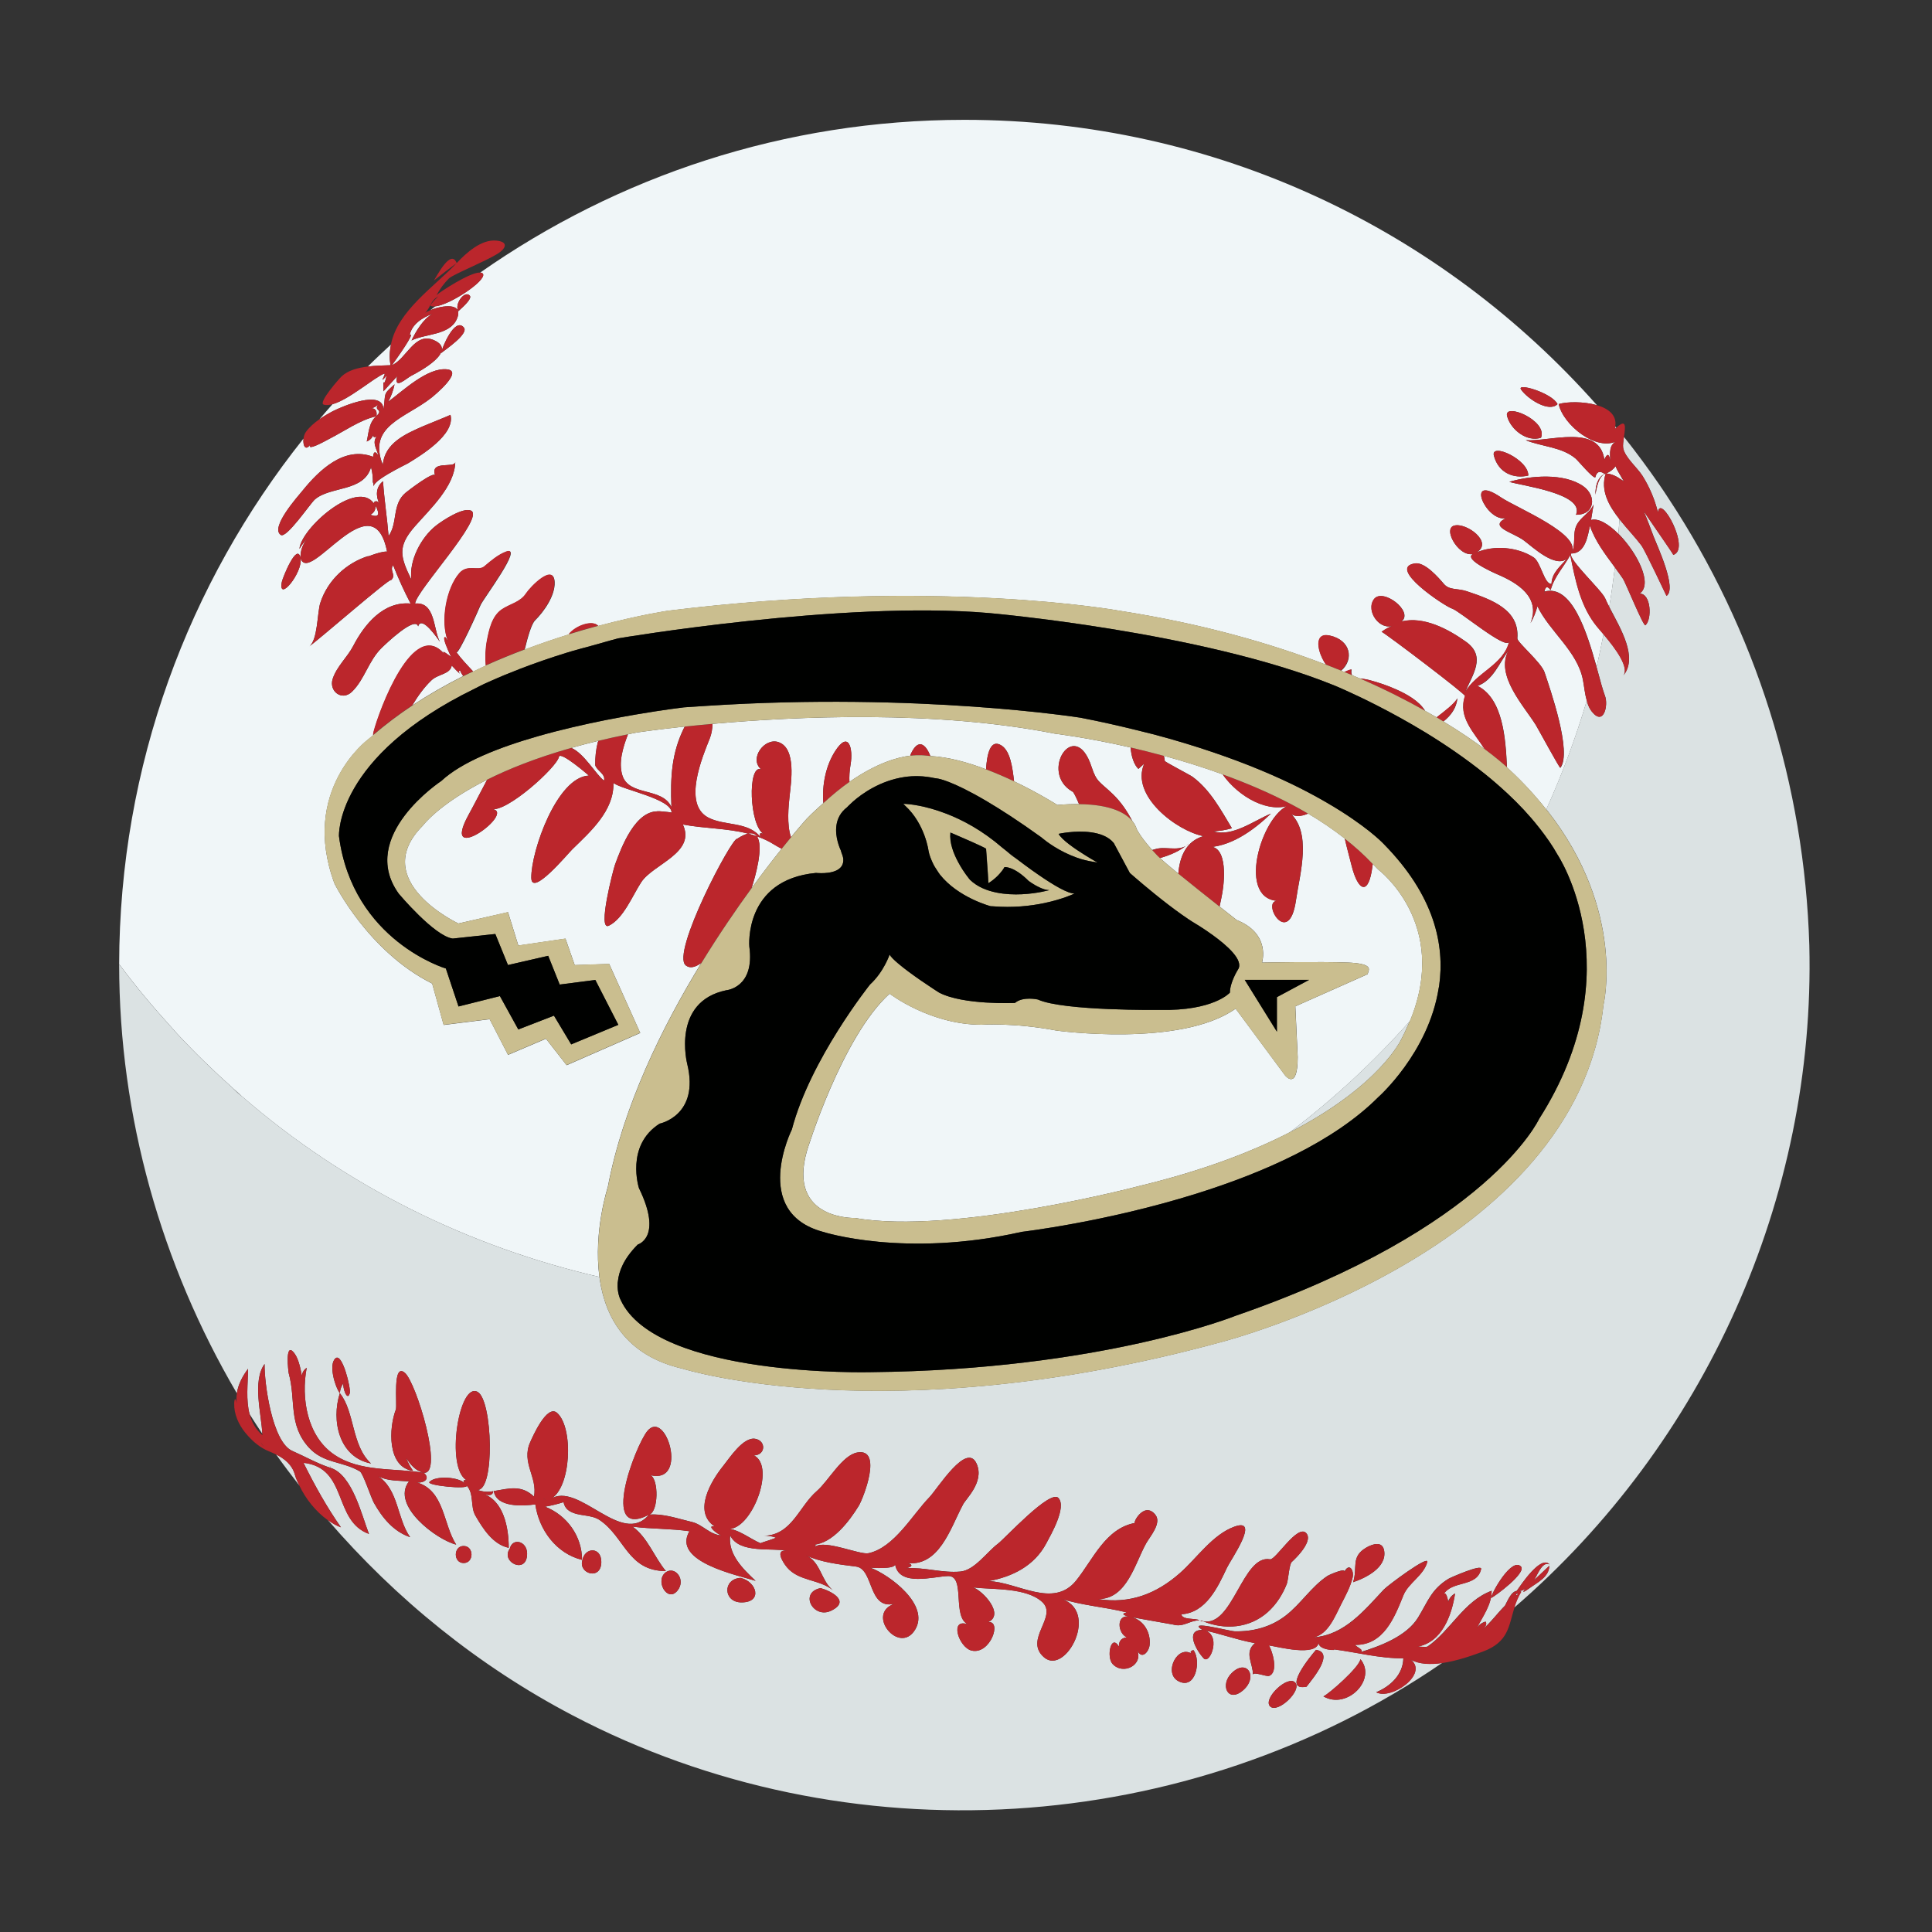
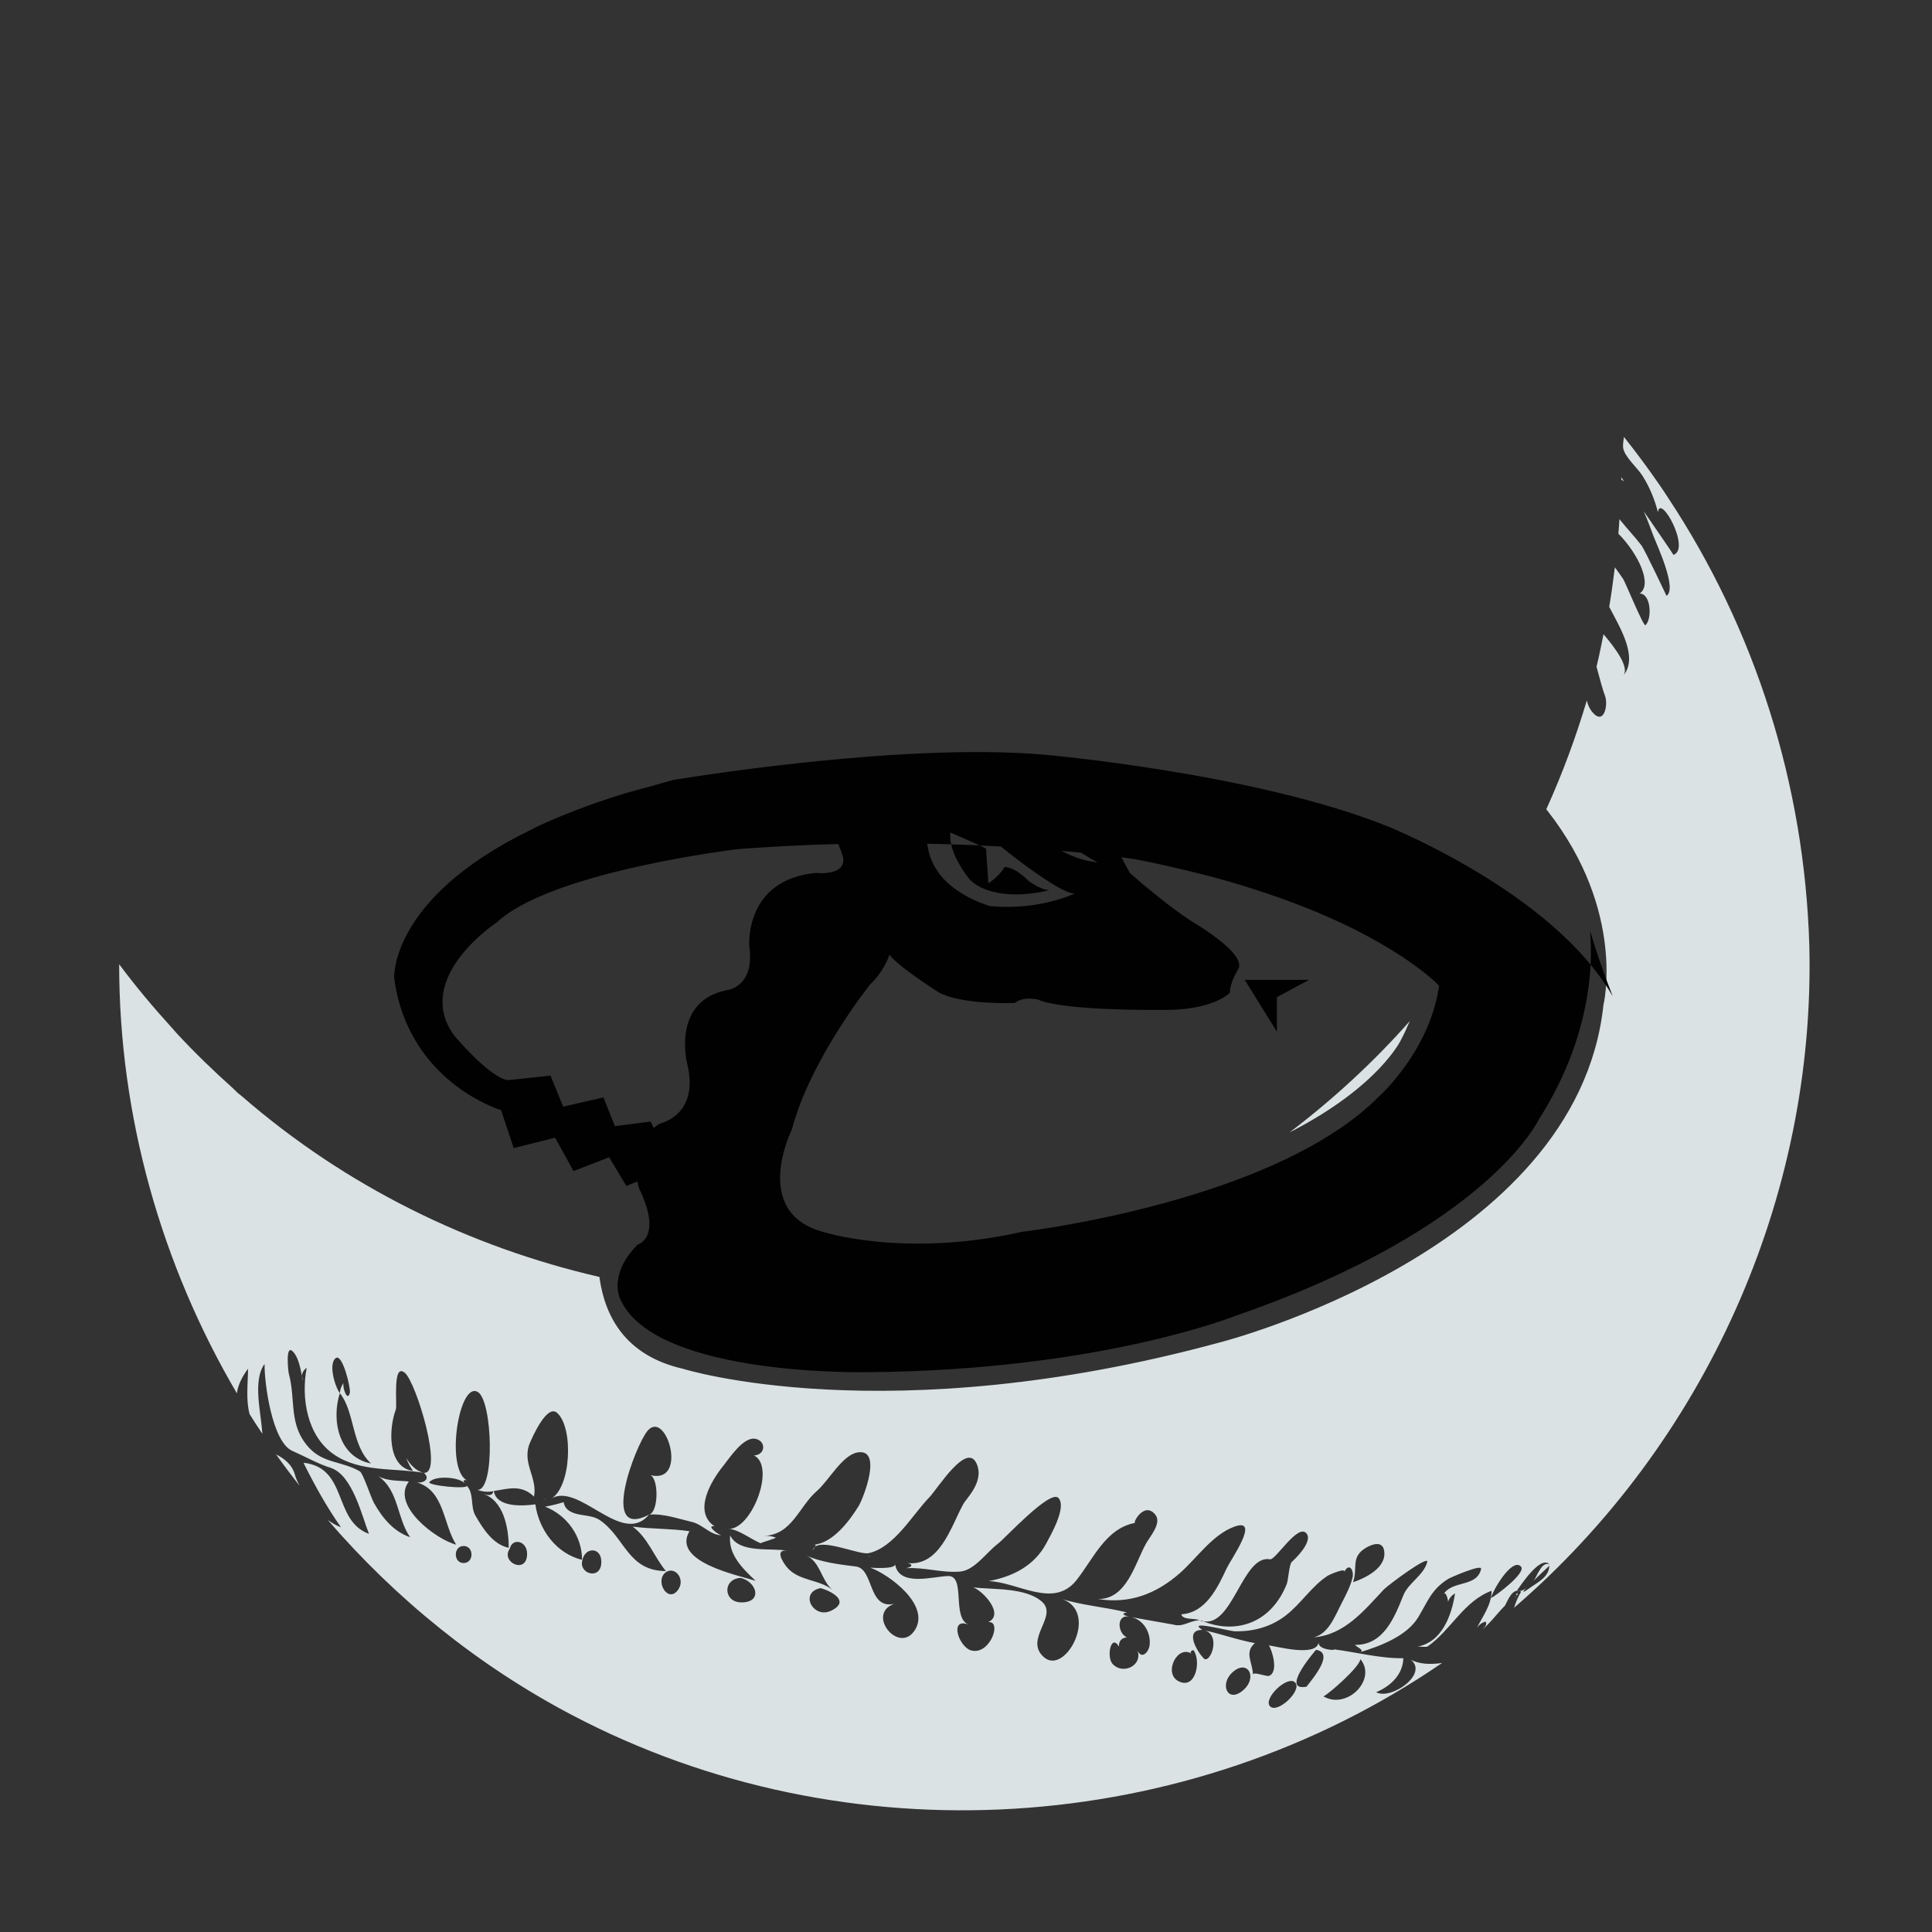
<svg xmlns="http://www.w3.org/2000/svg" version="1.1" id="Layer_1" x="0px" y="0px" width="40px" height="40px" viewBox="0 0 40 40" style="enable-background:new 0 0 40 40;" xml:space="preserve">
  <rect x="0" y="0" width="40" height="40" fill="#333333" stroke="none" />
-   <path id="color5" style="fill:#F0F6F8;" d="M31.965,12.321C31.965,12.271,31.993,12.215,31.965,12.321L31.965,12.321z   M17.047,16.627c-0.031-0.381,0.053-0.776,0.241-1.071c0.287-0.45,0.377-0.05,0.323,0.267c-0.025,0.142-0.029,0.257-0.025,0.366  c0.557-0.387,0.991-0.512,1.26-0.543c0.006-0.014,0.008-0.029,0.015-0.043c0.153-0.327,0.308-0.191,0.401,0.05  c0.368,0.019,0.771,0.129,1.153,0.275c0.019-0.314,0.089-0.639,0.319-0.494c0.187,0.118,0.229,0.467,0.261,0.742  c0.518,0.248,0.897,0.49,0.897,0.49c0.169-0.016,0.313-0.018,0.449-0.017c-0.06-0.141-0.115-0.257-0.136-0.259  c-0.704-0.398,0.052-1.568,0.394-0.515c0.106,0.325,0.168,0.303,0.443,0.568c0.17,0.164,0.295,0.352,0.4,0.553  c0.076,0.093,0.092,0.17,0.092,0.17c0.088,0.162,0.225,0.326,0.321,0.432c0.043-0.011,0.085-0.027,0.13-0.033  c0.197-0.031,0.475,0.07,0.631-0.105c-0.171,0.154-0.382,0.242-0.6,0.305c0.071,0.066,0.206,0.18,0.38,0.322  c0.029-0.352,0.159-0.669,0.518-0.776c-0.556-0.111-1.512-0.838-1.225-1.499c-0.04,0.035-0.08,0.071-0.12,0.107  c-0.087-0.078-0.152-0.265-0.16-0.443c-0.917-0.21-1.567-0.286-1.567-0.286c-2.484-0.491-5.357-0.359-7.091-0.203  c-0.002,0.102-0.019,0.209-0.057,0.303c-0.154,0.387-0.564,1.355-0.032,1.636c0.335,0.178,0.828,0.078,1.082,0.405  c-0.03-0.084-0.004-0.103,0.076-0.058c-0.311-0.165-0.347-1.462-0.062-1.344c-0.255-0.22,0.068-0.663,0.359-0.564  c0.376,0.128,0.259,0.838,0.23,1.12c-0.021,0.201-0.062,0.584,0.029,0.849c0.202-0.245,0.325-0.381,0.325-0.381  C16.822,16.827,16.934,16.73,17.047,16.627z M9.353,13.779c-0.03,0.183-0.281,0.173-0.421,0.307  c-0.161,0.154-0.284,0.333-0.398,0.52c0.343-0.226,0.698-0.429,1.056-0.609c-0.022-0.039-0.053-0.072-0.063-0.117  c-0.032,0.011-0.034,0.034-0.004,0.07C9.451,13.884,9.445,13.878,9.353,13.779z M32.512,11.491  c-0.134,0.243-0.335,0.452-0.407,0.726c-0.065-0.09-0.108-0.08-0.129,0.03c0.566-0.157,0.879,0.836,1.079,1.557  c0.056-0.222,0.098-0.448,0.145-0.673c-0.054-0.063-0.101-0.118-0.127-0.149C32.721,12.56,32.617,12.015,32.512,11.491z   M15.49,17.259c0.061,0.016,0.122,0.035,0.181,0.056C15.634,17.264,15.577,17.239,15.49,17.259z M14.008,16.671  c-0.002-0.004-0.006-0.008-0.008-0.012C13.965,16.651,13.978,16.659,14.008,16.671z M7.668,10.657  c0.17,0.064,0.206,0.002,0.107-0.187C7.779,10.555,7.743,10.617,7.668,10.657z M7.617,8.459C7.741,8.43,7.817,8.479,7.794,8.613  c0.154-0.154-0.065-0.099,0.037-0.236C7.771,8.433,7.699,8.46,7.617,8.459z M6.838,8.928C6.724,9.004,6.962,8.845,6.838,8.928  L6.838,8.928z M7.807,8.601C7.886,8.525,7.927,8.462,7.807,8.601L7.807,8.601z M7.919,7.631C7.898,7.631,7.999,7.648,7.919,7.631  L7.919,7.631z M33.622,9.047c0.163,0.204,0.321,0.412,0.475,0.624c-0.154-0.211-0.311-0.421-0.475-0.625  C33.622,9.046,33.622,9.047,33.622,9.047z M33.529,10.749c-0.007,0.101-0.013,0.203-0.022,0.304  c-0.199-0.198-0.412-0.332-0.566-0.287c0.019-0.107,0.036-0.215,0.053-0.322c-0.078,0.179-0.27,0.259-0.354,0.434  c-0.09,0.187-0.002,0.4-0.108,0.582c0.289,0,0.342-0.362,0.386-0.574c0.11,0.322,0.318,0.59,0.517,0.861  c-0.035,0.273-0.07,0.547-0.117,0.818c-0.032-0.063-0.061-0.121-0.083-0.174c-0.069-0.168-0.758-0.798-0.708-0.925  c0.266-0.389-1.123-0.947-1.451-1.168c-0.758-0.515-0.31,0.513,0.102,0.431c-0.367,0.183,0.143,0.29,0.374,0.462  c0.178,0.132,0.66,0.59,0.899,0.369c-0.137,0.156-0.323,0.299-0.328,0.527c-0.148,0.022-0.221-0.45-0.371-0.547  c-0.333-0.216-0.82-0.257-1.185-0.101c0.364-0.206-0.209-0.629-0.462-0.556c-0.253,0.074,0.144,0.73,0.448,0.565  c-0.354,0.089,0.367,0.407,0.449,0.443c0.403,0.172,0.904,0.466,0.686,1.011c0.063-0.11,0.11-0.227,0.143-0.349  c0.256,0.527,0.831,0.932,0.943,1.527c0.025,0.133,0.039,0.287,0.079,0.427c-0.229,0.771-0.509,1.523-0.839,2.253  c-0.218-0.275-0.469-0.553-0.767-0.829c0,0-0.019-0.018-0.046-0.043c-0.028-0.595-0.081-1.42-0.609-1.686  c0.323-0.117,0.449-0.478,0.64-0.732c-0.277,0.514,0.317,1.141,0.567,1.542c0.05,0.083,0.494,0.901,0.507,0.886  c0.25-0.32-0.216-1.643-0.326-1.976c-0.07-0.21-0.57-0.624-0.564-0.704c0.047-0.592-0.518-0.8-1.048-0.977  c-0.194-0.064-0.358-0.017-0.472-0.15c-0.113-0.133-0.391-0.452-0.592-0.426c-0.608,0.082,0.615,0.892,0.763,0.937  c0.15,0.045,1.126,0.87,1.18,0.683c-0.114,0.483-0.687,0.642-0.914,1.051c0.153-0.369,0.448-0.744,0.018-1.05  c-0.364-0.259-0.869-0.531-1.332-0.419c0.259-0.207-0.395-0.707-0.572-0.459c-0.176,0.245,0.126,0.667,0.413,0.539  c-0.091,0.031-0.175,0.077-0.253,0.134c0.131,0.071,1.753,1.302,1.726,1.33c-0.151,0.438,0.188,0.753,0.407,1.1  c-0.214-0.16-0.499-0.356-0.855-0.573c0.155-0.123,0.269-0.277,0.29-0.481c-0.052,0.108-0.269,0.272-0.43,0.396  c-0.075-0.044-0.158-0.09-0.238-0.135c-0.124-0.206-0.389-0.349-0.586-0.438c-0.18-0.081-0.368-0.146-0.559-0.197  c-0.078-0.021-0.148-0.028-0.21-0.037c-0.05-0.022-0.105-0.043-0.156-0.065c-0.016-0.027-0.022-0.065-0.012-0.12  c-0.053,0.008-0.1,0.033-0.148,0.054c-0.023-0.01-0.045-0.019-0.069-0.028c0.27-0.229,0.203-0.633-0.234-0.727  c-0.34-0.074-0.259,0.343-0.077,0.603c-1.144-0.44-2.559-0.849-4.275-1.117c0,0-3.76-0.691-9.353,0c0,0-0.588,0.086-1.441,0.314  c-0.116-0.13-0.468-0.008-0.612,0.177c-0.289,0.089-0.594,0.193-0.911,0.313c0.065-0.27,0.141-0.531,0.214-0.604  c0.189-0.188,0.417-0.514,0.406-0.791c-0.017-0.405-0.504,0.103-0.587,0.229c-0.122,0.19-0.333,0.218-0.507,0.337  c-0.204,0.14-0.262,0.419-0.306,0.647c-0.032,0.166-0.038,0.34-0.024,0.513c-0.087,0.039-0.174,0.082-0.261,0.124  c-0.121-0.13-0.244-0.258-0.349-0.401c0.04,0.064,0.461-0.879,0.5-0.975c0.054-0.13,0.897-1.239,0.535-1.107  c-0.168,0.061-0.319,0.192-0.454,0.306c-0.128,0.108-0.348-0.055-0.52,0.144c-0.274,0.319-0.392,1.005-0.236,1.399  c-0.016-0.025-0.032-0.05-0.048-0.074c-0.124-0.043,0.214,0.589,0.1,0.394c0.014,0.012-0.219-0.175-0.122-0.044  c-0.644-0.768-1.352,1.161-1.466,1.601c-0.009,0.033-0.007,0.048-0.012,0.075c-0.037,0.031-0.076,0.06-0.112,0.092  c0,0-1.405,1.048-0.69,2.977c0,0,0.69,1.405,2.023,2.072l0.238,0.857l0.952-0.119l0.381,0.738l0.785-0.334l0.428,0.548l1.524-0.667  l-0.643-1.429l-0.714,0.024l-0.191-0.548l-0.976,0.143l-0.214-0.691L9.491,19.12c0,0-1.88-0.881-0.738-2.025  c0,0,0.327-0.449,1.333-0.953c-0.13,0.241-0.253,0.488-0.384,0.726c-0.617,1.122,1.037-0.079,0.469-0.12  c0.31,0.086,1.36-0.864,1.401-1.079c0.025-0.13,0.625,0.391,0.619,0.388c-0.66,0.03-1.196,1.563-1.191,2.116  c0.003,0.41,0.755-0.498,0.851-0.591c0.374-0.365,0.864-0.798,0.849-1.371c0.201,0.145,1.201,0.326,1.205,0.612  c-0.053-0.014-0.449-0.045-0.243-0.023c-0.502-0.054-0.798,0.743-0.929,1.102c-0.034,0.094-0.373,1.383-0.127,1.263  c0.304-0.148,0.494-0.634,0.672-0.903c0.247-0.374,1.134-0.603,0.86-1.192c0.45,0.085,0.915,0.076,1.351,0.189  c-0.062,0.014-0.136,0.047-0.229,0.108c-0.105-0.033-1.377,2.374-1.061,2.621c0.088,0.069,0.2,0.036,0.322-0.053  c-0.815,1.33-1.62,2.97-1.937,4.639c0,0-0.301,0.922-0.174,1.864c-2.695-0.622-5.251-1.873-7.398-3.737  c-0.065-0.057-0.129-0.116-0.193-0.174c-0.402-0.36-0.79-0.735-1.157-1.131c-0.039-0.042-0.075-0.085-0.113-0.128  c-0.38-0.418-0.745-0.852-1.082-1.306c0.007-4.115,1.436-7.895,3.816-10.881C6.267,9.226,6.328,9.362,6.44,9.181  C6.297,9.383,6.769,9.11,6.818,9.086C7.117,8.935,7.459,8.69,7.787,8.62C7.635,8.755,7.634,8.96,7.593,9.141  c0.072-0.03,0.12-0.081,0.143-0.155c-0.017,0.063,0.004,0.08,0.062,0.051C7.698,9.167,7.804,9.301,7.834,9.429  c-0.064-0.094-0.1-0.084-0.11,0.029c-0.594-0.232-1.12,0.28-1.46,0.7c-0.098,0.12-0.677,0.765-0.451,0.917  c0.116,0.083,0.612-0.652,0.705-0.733c0.323-0.281,1.014-0.152,1.164-0.669c0.03,0.109,0.042,0.221,0.036,0.335  c0.029-0.092-0.008,0.053,0.038,0.085c-0.142-0.098,0.665-0.484,0.691-0.5C8.72,9.425,9.43,8.997,9.327,8.589  C9.328,8.594,8.81,8.802,8.758,8.825C8.396,8.984,7.965,9.172,7.925,9.623C7.602,8.813,8.396,8.657,8.929,8.237  c0.061-0.048,0.674-0.552,0.328-0.59C8.851,7.602,8.34,8.094,8.038,8.317c0.061-0.113,0.105-0.233,0.131-0.36  C7.917,8.178,7.991,8.127,7.94,8.481C7.934,8.042,7.063,8.426,6.898,8.51C6.803,8.559,6.706,8.616,6.614,8.68  c0.089-0.105,0.179-0.209,0.271-0.312c0.338-0.091,0.854-0.546,1.066-0.631C8.015,7.71,7.816,8.002,8.005,7.775  c-0.073,0.338-0.07-0.068-0.066,0.326C8.033,7.997,8.128,7.893,8.222,7.79C8.151,8.086,8.411,7.833,8.515,7.78  c0.183-0.095,0.973-0.519,0.467-0.738C8.584,6.868,8.416,7.432,8.115,7.56c0.069-0.093,0.504-0.703,0.367-0.623  C8.527,6.711,8.753,6.57,8.953,6.499c-0.189,0.102-0.343,0.362-0.433,0.55c0.282-0.142,0.79-0.105,0.938-0.444  C9.611,6.254,9.153,6.32,8.909,6.422C8.942,6.395,8.977,6.37,9.01,6.343c0.305-0.029,1.059-0.53,0.991-0.671  C9.992,5.653,9.97,5.645,9.943,5.643c2.84-1.99,6.294-3.162,10.024-3.162c5.215,0,9.89,2.287,13.096,5.908  c-0.277-0.08-0.624-0.074-0.791-0.023c0.087,0.423,0.781,0.998,1.22,0.758c-0.188,0.074-0.158,0.259-0.153,0.417  c-0.023-0.153-0.064-0.161-0.122-0.025c-0.105-0.749-1.15-0.365-1.628-0.402c0.335,0.135,0.749,0.139,1.034,0.381  c0.05,0.042,0.359,0.415,0.407,0.388c0.027-0.12,0.091-0.144,0.191-0.072c-0.161,0.086-0.186,0.269-0.191,0.43  c0.029-0.134,0.059-0.382,0.215-0.437C33.132,10.153,33.306,10.466,33.529,10.749z M9.489,6.443c0.04-0.04,0.301-0.254,0.237-0.323  C9.621,6.002,9.402,6.295,9.489,6.443z M9.601,6.778C9.414,6.562,9.153,7.195,9.13,7.312C9.207,7.248,9.721,6.906,9.601,6.778z   M7.733,10.13c0.004,0.035,0.003,0.024,0.001-0.001L7.733,10.13z M9.752,10.572c-0.166-0.076-0.599,0.21-0.727,0.312  c-0.305,0.24-0.562,0.723-0.507,1.119c-0.231-0.477-0.295-0.685,0.069-1.102c0.309-0.355,0.831-0.831,0.839-1.339  c0,0.144-0.534-0.045-0.416,0.282c-0.025-0.098-0.562,0.316-0.611,0.357c-0.289,0.24-0.158,0.623-0.354,0.897  c-0.03-0.379-0.09-0.755-0.115-1.134c-0.153,0.119-0.152,0.308-0.075,0.469c-0.042-0.099-0.137-0.043-0.111-0.005  c-0.349-0.52-1.517,0.516-1.544,0.936c0.044-0.075,0.097-0.144,0.158-0.207c-0.093,0.113-0.139,0.243-0.137,0.39  c-0.071-0.324-0.369,0.412-0.386,0.501c-0.084,0.445,0.44-0.194,0.388-0.493c0.176,0.589,1.492-1.639,1.791-0.135  c-0.158-0.011-0.541,0.169-0.373,0.087c-0.469,0.143-0.859,0.507-1.01,0.977c-0.064,0.199-0.051,0.782-0.233,0.902  c0.174-0.115,1.689-1.44,1.699-1.375c0.116-0.107-0.041-0.194,0.042-0.309c0.107,0.27,0.227,0.536,0.362,0.794  c-0.562-0.051-0.955,0.429-1.187,0.876c-0.124,0.238-0.341,0.424-0.426,0.682c-0.084,0.258,0.192,0.469,0.4,0.267  c0.266-0.261,0.342-0.644,0.616-0.909c0.064-0.062,0.693-0.669,0.754-0.443c0.073-0.241,0.408,0.262,0.45,0.318  c-0.139-0.252-0.091-0.832-0.512-0.79C8.599,12.251,10.051,10.709,9.752,10.572z M31.493,8.067c0.143,0.201,0.581,0.478,0.754,0.3  C32.134,8.134,31.384,7.913,31.493,8.067z M31.203,8.616c0.074,0.281,0.415,0.543,0.702,0.447  C32.05,8.703,31.124,8.322,31.203,8.616z M31.641,9.846c0.009-0.333-0.785-0.691-0.712-0.412C31.023,9.792,31.34,9.917,31.641,9.846  z M32.78,10.067c-0.397-0.279-1.092-0.222-1.531-0.091c0.238,0.078,1.568,0.24,1.38,0.681C33.018,10.664,33.063,10.266,32.78,10.067  z M13.18,15.166c-0.062,0.012-0.118,0.025-0.179,0.037c-0.113,0.29-0.196,0.59-0.117,0.847c0.137,0.445,0.826,0.24,1.017,0.659  c-0.024-0.625,0.001-1.129,0.275-1.667C13.56,15.109,13.18,15.166,13.18,15.166z M33.256,9.802c0.119,0.012,0.22,0.062,0.312,0.129  c0-0.018,0-0.036,0-0.053c-0.064-0.106-0.113-0.194-0.118-0.225C33.4,9.719,33.334,9.769,33.256,9.802z M33.443,8.829  c-0.003,0.017,0.003,0.03-0.002,0.048c0.01-0.01,0.016-0.013,0.025-0.021C33.458,8.846,33.45,8.838,33.443,8.829z M8.094,7.133  c-0.162,0.15-0.323,0.3-0.479,0.456c0.164-0.02,0.332-0.023,0.471-0.027C8.057,7.409,8.068,7.268,8.094,7.133z M15.56,18.389  c0.234-0.32,0.447-0.596,0.624-0.817c-0.054-0.028-0.108-0.057-0.161-0.09c-0.114-0.072-0.232-0.124-0.352-0.167  C15.817,17.516,15.64,18.15,15.56,18.389z M34.53,10.297c0.001,0.002,0.003,0.004,0.004,0.007c0.096,0.144,0.197,0.285,0.289,0.433  C34.729,10.586,34.627,10.443,34.53,10.297z M28.532,18c-0.034-0.039-0.076-0.074-0.111-0.113c-0.002,0.018-0.004,0.036-0.006,0.047  c-0.077,0.619-0.297,0.53-0.434-0.024c-0.043-0.173-0.096-0.359-0.138-0.549c-0.238-0.186-0.491-0.359-0.76-0.517  c-0.156,0.066-0.303,0.078-0.402-0.037c0.5,0.401,0.227,1.298,0.152,1.829c-0.144,1.005-0.716,0.044-0.397,0.014  c-0.857-0.078-0.272-1.891,0.307-1.996c0,0,0,0,0,0c-0.463,0.205-1.096-0.151-1.43-0.623c-0.418-0.151-0.829-0.278-1.216-0.383  c0.009,0.039,0.016,0.076,0.019,0.106c-0.001,0.019,0.514,0.285,0.574,0.328c0.367,0.27,0.586,0.684,0.816,1.066  c-0.127,0.036-0.255,0.057-0.384,0.064c0.394,0.123,0.847-0.227,1.192-0.367c-0.366,0.35-0.853,0.707-1.383,0.698  c0.495-0.144,0.424,0.658,0.379,0.929c-0.008,0.046-0.029,0.157-0.06,0.297c0.203,0.16,0.355,0.279,0.355,0.279  c0.715,0.286,0.524,0.881,0.524,0.881s1.213-0.023,1.785,0c0.025,0.001,0.049,0.002,0.072,0.004  c0.485,0.033,0.333,0.166,0.333,0.235l-1.5,0.667l0.049,1.049c0,0.714-0.262,0.38-0.262,0.38l-1.023-1.381  c-1.143,0.81-3.713,0.453-3.713,0.453c-0.881-0.167-1.547-0.12-1.547-0.12c-1.071,0-1.904-0.643-1.904-0.643  c-0.999,0.905-1.714,3.263-1.714,3.263c-0.405,1.429,1,1.381,1,1.381c2.023,0.358,5.902-0.667,5.902-0.667  c1.324-0.321,2.328-0.713,3.097-1.107c0.907-0.689,1.742-1.46,2.488-2.304C30.028,19.12,28.532,18,28.532,18z M34.351,10.03  c0.002,0.002,0.003,0.004,0.005,0.007c-0.047-0.068-0.091-0.14-0.139-0.207C34.264,9.895,34.306,9.964,34.351,10.03z M12.388,15.338  c-0.196,0.047-0.382,0.096-0.559,0.146c0.266,0.114,0.509,0.553,0.676,0.677c0.041-0.138-0.153-0.207-0.181-0.321  c-0.003-0.158,0.014-0.313,0.051-0.467C12.378,15.362,12.384,15.351,12.388,15.338z" />
  <path id="color4" style="fill:#DBE2E3;" d="M34.534,10.303c-0.001-0.002-0.003-0.004-0.004-0.007  c-0.058-0.087-0.114-0.175-0.174-0.26c-0.002-0.002-0.003-0.004-0.005-0.007c-0.231-0.335-0.474-0.663-0.729-0.983  c-0.013,0.087-0.025,0.173-0.016,0.228c0.031,0.19,0.297,0.412,0.4,0.577c0.147,0.234,0.253,0.487,0.32,0.756  c0.042-0.408,0.689,0.767,0.318,0.881c0.011-0.003-0.303-0.45-0.612-0.903c0.082,0.187,0.148,0.375,0.205,0.523  c0.07,0.183,0.492,1.08,0.267,1.229c-0.002,0.001-0.441-0.94-0.52-1.045c-0.121-0.162-0.29-0.337-0.44-0.525  c-0.005-0.006-0.01-0.013-0.015-0.02c-0.007,0.101-0.013,0.203-0.022,0.304c0.005,0.005,0.01,0.008,0.014,0.013  c0.383,0.39,0.705,1.033,0.426,1.225c0.24-0.002,0.258,0.536,0.12,0.655c-0.04,0.035-0.413-0.885-0.464-0.961  c-0.049-0.073-0.101-0.144-0.153-0.215c-0.005-0.007-0.011-0.015-0.016-0.023c-0.035,0.273-0.07,0.547-0.117,0.818  c0.004,0.008,0.009,0.017,0.013,0.025c0.22,0.424,0.593,1.028,0.276,1.403c0.142-0.166-0.167-0.575-0.38-0.828  c-0.01-0.012-0.018-0.021-0.027-0.032c-0.047,0.225-0.089,0.451-0.145,0.673c0.004,0.016,0.009,0.032,0.013,0.047  c0.064,0.235,0.117,0.436,0.162,0.553c0.074,0.188-0.022,0.637-0.269,0.33c-0.04-0.049-0.067-0.106-0.089-0.167  c-0.007-0.02-0.012-0.042-0.018-0.064c-0.229,0.771-0.509,1.523-0.839,2.253c0.009,0.011,0.019,0.022,0.027,0.033  c1.633,2.087,1.156,4.022,1.156,4.022c-0.547,5.096-7.926,6.978-7.926,6.978c-6.902,1.882-11.139,0.548-11.139,0.548  c-1.174-0.27-1.599-1.066-1.716-1.857c-0.002-0.014-0.003-0.028-0.005-0.042c-2.695-0.622-5.251-1.873-7.398-3.737  c-0.03-0.026-0.063-0.049-0.093-0.075c-0.035-0.031-0.066-0.067-0.101-0.098c-0.402-0.36-0.79-0.735-1.157-1.131  c-0.039-0.042-0.075-0.085-0.113-0.128c-0.38-0.418-0.744-0.851-1.082-1.306c0,3.162,0.877,6.225,2.437,8.884  c0.026-0.185,0.119-0.36,0.232-0.509c-0.004,0.312-0.048,0.646,0.032,0.941c0.085,0.137,0.174,0.271,0.263,0.406  c-0.019-0.411-0.21-1.095,0.047-1.446c-0.008,0.382,0.154,1.616,0.574,1.8c0.251,0.11,0.538,0.271,0.794,0.351  c0.452,0.147,0.644,0.988,0.793,1.367c-0.751-0.274-0.427-1.369-1.357-1.473c0.015,0.013,0.017,0.018,0.007,0.013  c0.228,0.457,0.476,0.905,0.77,1.323c-0.091-0.031-0.182-0.087-0.272-0.15c1.409,1.633,3.116,3.021,5.071,4.046  c5.685,2.981,12.724,2.53,17.999-1.086c-0.239,0.034-0.472,0.028-0.651-0.07c0.381,0.293-0.406,0.846-0.714,0.675  c0.294-0.121,0.556-0.365,0.562-0.703c-0.487,0.006-0.972-0.126-1.456-0.187c0.135,0.029-0.311,0.03-0.297-0.138  c-0.053,0.301-0.847,0.084-1.031,0.059c0.074,0.114,0.204,0.557,0.003,0.631c-0.054,0.02-0.332-0.099-0.333-0.023  c0.004-0.237-0.19-0.461,0.042-0.655c-0.388-0.071-0.72-0.2-1.084-0.272c0.412,0.055,0.159,0.736,0.019,0.584  c-0.135-0.144-0.4-0.586-0.025-0.586c-0.337-0.217,0.552,0.026,0.672,0.029c0.382,0.008,0.746-0.089,1.051-0.323  c0.318-0.244,0.532-0.6,0.867-0.823c0.042-0.028,0.413-0.188,0.344-0.074c0.108-0.219,0.21-0.04,0.178,0.104  c-0.047,0.197-0.146,0.375-0.237,0.554c-0.125,0.243-0.263,0.617-0.565,0.686c0.631-0.046,1.046-0.559,1.447-0.988  c0.082-0.087,0.943-0.729,0.9-0.569c-0.075,0.277-0.392,0.432-0.494,0.688c-0.185,0.46-0.409,1.032-0.998,1.026  c0.009,0.037,0.211,0.11,0.103,0.152c0.412-0.125,0.965-0.332,1.201-0.721c0.202-0.331,0.273-0.582,0.629-0.8  c0.037-0.023,0.698-0.314,0.674-0.202c-0.085,0.388-0.608,0.227-0.78,0.53c0.049-0.097,0.103,0.125,0.095,0.152  c0.027-0.077,0.075-0.136,0.146-0.176c-0.069,0.451-0.27,1.015-0.785,1.102c0.045-0.008,0.182,0.017,0.217-0.004  c0.473-0.326,0.752-0.944,1.325-1.153c0,0.291-0.184,0.527-0.308,0.775c0.044-0.069,0.104-0.115,0.183-0.137  c0.041,0.058-0.021,0.123-0.074,0.173c0.177-0.149,0.314-0.341,0.476-0.504c0.057-0.1,0.154-0.385,0.334-0.288  c-0.069,0.113-0.111,0.224-0.145,0.332c3.945-3.398,6.243-8.478,6.112-13.717C37.36,16.261,36.352,13.048,34.534,10.303z   M28.166,34.351c0.347,0.418-0.274,1.054-0.766,0.771C27.512,35.072,28.144,34.52,28.166,34.351z M27.247,34.158  c0.381,0.06-0.047,0.571-0.197,0.763C26.529,35.017,27.14,34.281,27.247,34.158z M26.814,34.834c0.156,0.16-0.365,0.655-0.52,0.493  C26.145,35.164,26.662,34.675,26.814,34.834z M25.506,34.634c0.317-0.304,0.548,0.091,0.228,0.364  C25.418,35.267,25.25,34.878,25.506,34.634z M6.948,28.12c0.141-0.116,0.32,0.628,0.294,0.722c-0.051,0.191-0.159-0.127-0.129-0.21  c-0.046,0.063-0.071,0.134-0.077,0.212c0.312,0.384,0.238,1.083,0.646,1.456c-0.666-0.129-0.827-0.892-0.646-1.456  C6.941,28.722,6.793,28.248,6.948,28.12z M6.837,30.374c-0.012-0.032-0.016-0.043,0.004,0C6.839,30.374,6.839,30.374,6.837,30.374z   M7.831,30.564c0.426,0.288,0.385,0.871,0.66,1.262c-0.345-0.117-0.578-0.404-0.75-0.712c-0.063-0.114-0.224-0.612-0.29-0.65  c-0.364-0.215-0.755-0.161-1.058-0.496c-0.43-0.476-0.262-0.98-0.415-1.534c-0.008-0.031-0.081-0.646,0.098-0.439  c0.129,0.151,0.153,0.411,0.197,0.598c-0.045-0.111-0.019-0.203,0.077-0.275c-0.12,0.627,0.007,1.42,0.573,1.801  c0.538,0.364,1.239,0.271,1.849,0.374c-0.162-0.036-0.28-0.173-0.363-0.308c0.036,0.096,0.084,0.185,0.143,0.268  c-0.543-0.073-0.501-0.896-0.357-1.268c0.034-0.088-0.077-0.984,0.187-0.762c0.237,0.2,0.809,2.1,0.394,2.07  c0.156,0.142-0.039,0.225-0.157,0.196c0.587,0.161,0.55,0.864,0.826,1.291c-0.407-0.1-1.358-0.811-0.98-1.307  C8.254,30.65,8.028,30.669,7.831,30.564z M9.599,32.361c-0.216,0-0.216-0.353,0-0.353C9.816,32.009,9.816,32.361,9.599,32.361z   M9.843,31.379c-0.11-0.19-0.022-0.454-0.181-0.622c0.051,0.085-0.84-0.001-0.771-0.075c0.128-0.139,0.613-0.103,0.732,0.029  c-0.043-0.055-0.03-0.076,0.039-0.064c-0.445-0.253-0.159-2.059,0.231-1.827c0.305,0.181,0.359,2.043-0.007,2.026  c0.106,0.04,0.216,0.05,0.327,0.027c-0.018,0.13-0.16,0.067-0.231,0.047c0.451,0.135,0.551,0.724,0.551,1.126  C10.205,31.977,9.998,31.648,9.843,31.379z M10.554,32.065c0.054-0.234,0.359-0.164,0.359,0.103  C10.913,32.61,10.356,32.343,10.554,32.065z M12.057,32.307c0.048-0.278,0.393-0.287,0.393,0.031  C12.449,32.727,11.975,32.586,12.057,32.307z M14.028,32.93c-0.214,0.268-0.485-0.225-0.231-0.386  C13.986,32.429,14.204,32.71,14.028,32.93z M15.351,33.176c-0.374,0-0.397-0.481-0.021-0.508  C15.666,32.743,15.8,33.176,15.351,33.176z M17.212,33.346c-0.373,0.184-0.674-0.375-0.223-0.466  C17.18,32.931,17.625,33.143,17.212,33.346z M24.708,34.163c0.167,0.216,0.05,0.839-0.315,0.641  c-0.316-0.171-0.001-0.794,0.309-0.545C24.632,34.218,24.634,34.186,24.708,34.163z M24.833,33.547c-0.199,0-0.335,0.15-0.543,0.088  c-0.286-0.053-0.574-0.099-0.86-0.154c0.255,0.067,0.398,0.324,0.372,0.576c-0.013,0.139-0.171,0.329-0.262,0.091  c0.144,0.322-0.284,0.541-0.505,0.302c-0.132-0.144-0.033-0.638,0.132-0.359c-0.005-0.115,0.049-0.178,0.163-0.192  c-0.19-0.081-0.227-0.477,0.049-0.429c-0.043-0.009-0.214-0.05-0.05-0.087c-0.461-0.115-0.938-0.144-1.391-0.292  c0.856,0.229,0.129,1.609-0.32,1.223c-0.431-0.37,0.293-0.843-0.041-1.148c-0.33-0.302-1.016-0.253-1.428-0.3  c0.202,0.069,0.658,0.56,0.309,0.719c0.295-0.039,0.045,0.678-0.341,0.588c-0.268-0.063-0.473-0.694-0.065-0.538  c-0.354-0.141-0.05-1.015-0.423-1.005c-0.305,0.008-1.012,0.229-1.096-0.239c-0.016,0.103-0.487,0.067-0.512,0.066  c0.397,0.149,1.237,0.769,0.926,1.283c-0.326,0.536-1.029-0.325-0.432-0.535c-0.55,0.125-0.419-0.726-0.794-0.772  c-0.331-0.041-0.74-0.089-1.044-0.236c0.314,0.13,0.318,0.526,0.565,0.724c-0.284-0.229-0.704-0.181-0.949-0.473  c-0.095-0.113-0.267-0.397,0.035-0.338c-0.337-0.073-1.023,0.066-1.21-0.321c-0.049,0.394,0.267,0.695,0.526,0.94  c-0.364-0.116-1.741-0.392-1.37-1.027c-0.389-0.057-0.786-0.044-1.176-0.095c0.317,0.231,0.444,0.627,0.689,0.92  c-0.789,0-0.848-0.7-1.368-1.054c-0.182-0.124-0.426-0.074-0.615-0.182c-0.075-0.042-0.12-0.105-0.135-0.191  c-0.126,0.04-0.253,0.071-0.383,0.094c0.453,0.177,0.765,0.611,0.765,1.101c-0.532-0.13-0.894-0.622-0.967-1.149  c-0.248,0.035-0.806,0.071-0.86-0.276c0.314-0.052,0.57-0.135,0.832,0.115c0.078-0.402-0.266-0.7-0.08-1.123  c0.051-0.115,0.347-0.794,0.557-0.611c0.347,0.301,0.296,1.57-0.14,1.787c0.582-0.386,1.477,0.997,2.042,0.323  c-1.033,0.531-0.277-1.435-0.032-1.733c0.388-0.472,0.857,1.101,0.066,0.915c0.171,0.086,0.165,0.75-0.025,0.815  c0.302-0.023,0.591,0.085,0.88,0.152c0.225,0.052,0.375,0.27,0.616,0.277c-0.071-0.007-0.336-0.219-0.144-0.185  c-0.455-0.304-0.072-0.943,0.175-1.249c0.131-0.162,0.415-0.609,0.667-0.564c0.224,0.04,0.219,0.333-0.027,0.344  c0.465,0.233-0.069,1.595-0.559,1.518c0.217-0.007,0.502,0.223,0.695,0.3c0.023-0.018,0.328-0.102,0.314-0.118  c-0.078-0.028-0.159-0.04-0.242-0.035c0.582-0.022,0.719-0.605,1.095-0.93c0.238-0.205,0.523-0.74,0.836-0.796  c0.536-0.096,0.121,0.954,0.03,1.104c-0.187,0.307-0.544,0.785-0.944,0.806c0.06-0.015,0.057,0.01,0.04,0.041  c0.199-0.154,0.927,0.174,1.108,0.134c0.532-0.119,0.903-0.792,1.257-1.157c0.172-0.178,0.78-1.17,0.982-0.689  c0.162,0.381-0.24,0.731-0.289,0.847c-0.256,0.477-0.49,1.306-1.189,1.199c0.126,0.009,0.194,0.07,0.017,0.111  c0.377-0.024,0.746,0.103,1.123,0.069c0.293-0.027,0.553-0.41,0.775-0.575c0.142-0.105,1.08-1.131,1.253-0.949  c0.178,0.189-0.159,0.768-0.253,0.945c-0.246,0.461-0.699,0.688-1.195,0.777c0.601,0.016,1.341,0.576,1.815-0.011  c0.352-0.437,0.608-1.085,1.227-1.195c-0.079,0.04,0.175-0.464,0.413-0.169c0.139,0.172-0.111,0.452-0.19,0.593  c-0.232,0.413-0.398,1.16-0.995,1.153c0.654,0.106,1.206-0.108,1.694-0.537c0.351-0.309,0.677-0.8,1.13-0.962  c0.545-0.196-0.076,0.682-0.156,0.851c-0.19,0.404-0.433,0.932-0.944,0.964C24.479,33.547,24.755,33.497,24.833,33.547z   M24.851,33.562C24.938,33.537,24.899,33.578,24.851,33.562L24.851,33.562z M26.745,32.338c-0.053,0.045-0.072,0.371-0.103,0.454  c-0.087,0.222-0.219,0.429-0.398,0.588c-0.374,0.331-0.886,0.373-1.339,0.185c0.62,0.135,0.819-1.387,1.39-1.281  c0.115,0.018,0.57-0.739,0.749-0.542C27.222,31.937,26.675,32.4,26.745,32.338z M28.014,32.758c0.102-0.304-0.059-0.525,0.277-0.719  c0.122-0.07,0.331-0.142,0.366,0.065C28.717,32.452,28.279,32.669,28.014,32.758z M30.871,33.086  c0.015-0.125,0.434-0.854,0.62-0.651C31.603,32.566,30.969,33.038,30.871,33.086z M32.077,32.417  c-0.004,0.236-0.248,0.346-0.41,0.464c-0.053,0.039-0.221,0.155-0.058-0.016c-0.057,0.06-0.126,0.084-0.207,0.072  c0.083-0.114,0.497-0.749,0.679-0.547c-0.16-0.079-0.261,0.257-0.329,0.335C31.861,32.623,31.969,32.521,32.077,32.417z   M16.874,32.025c-0.018,0.031-0.05,0.069-0.05,0.083C16.829,32.07,16.849,32.045,16.874,32.025z M6.109,30.543  c0.018,0.07,0.057,0.143,0.091,0.216c-0.165-0.213-0.329-0.427-0.484-0.647C5.883,30.196,6.052,30.322,6.109,30.543z M11.242,31.008  C11.36,31.103,11.254,31.027,11.242,31.008L11.242,31.008z M18.012,32.23c-0.004,0-0.02-0.004-0.027-0.005  C17.979,32.217,17.977,32.211,18.012,32.23z M20.06,30.722C20.01,30.632,20.06,30.708,20.06,30.722L20.06,30.722z M33.576,9.936  c-0.003-0.002-0.005-0.003-0.008-0.005c0-0.018,0-0.036,0-0.053c0.003,0.005,0.006,0.01,0.009,0.015  c0.015,0.025,0.028,0.047,0.045,0.074C33.608,9.954,33.591,9.947,33.576,9.936z M31.385,33.027c0.016-0.025,0.022-0.04,0.023-0.05  C31.42,33.001,31.437,33.027,31.385,33.027z M29.13,34.34C29.159,34.347,29.269,34.376,29.13,34.34L29.13,34.34z M31.366,33.069  c0.033-0.025,0.018-0.009,0.009,0.005C31.356,33.067,31.34,33.055,31.366,33.069z M26.744,23.422  c-0.014,0.007-0.029,0.014-0.042,0.021c0.907-0.689,1.742-1.46,2.488-2.304c-0.007,0.017-0.018,0.036-0.025,0.053  c-0.047,0.109-0.096,0.219-0.157,0.333C29.008,21.526,28.568,22.476,26.744,23.422z" />
-   <path id="color3" style="fill:#BB262C;" d="M6.885,8.368c0.338-0.091,0.854-0.546,1.066-0.631C8.015,7.71,7.816,8.002,8.005,7.775  c-0.073,0.338-0.07-0.068-0.066,0.326C8.033,7.997,8.128,7.893,8.222,7.79C8.151,8.086,8.411,7.833,8.515,7.78  c0.183-0.095,0.973-0.519,0.467-0.738C8.584,6.868,8.416,7.432,8.115,7.56c0.069-0.093,0.504-0.703,0.367-0.623  C8.527,6.711,8.753,6.57,8.953,6.499c-0.189,0.102-0.343,0.362-0.433,0.55c0.282-0.142,0.79-0.105,0.938-0.444  C9.611,6.254,9.153,6.32,8.909,6.422C8.865,6.441,8.826,6.46,8.801,6.478c0.117-0.11,0.11-0.262,0.278-0.342  C9.051,6.15,8.894,6.316,8.913,6.329C8.935,6.344,8.969,6.347,9.01,6.343c0.305-0.029,1.059-0.53,0.991-0.671  C9.992,5.653,9.97,5.645,9.943,5.643C9.735,5.628,9.077,6.065,9.038,6.111c0.069-0.129,0.155-0.245,0.259-0.349  c0.118-0.096,0.723-0.336,1.005-0.508c0.15-0.092,0.251-0.242-0.019-0.272C9.967,4.947,9.653,5.236,9.455,5.447  c-0.12-0.307-0.41,0.27-0.471,0.36c0.155-0.122,0.31-0.243,0.469-0.359C8.998,5.933,8.23,6.435,8.094,7.133  C8.068,7.268,8.057,7.409,8.086,7.561C7.947,7.565,7.78,7.569,7.616,7.589C7.409,7.614,7.206,7.666,7.069,7.796  c-0.047,0.045-0.482,0.536-0.37,0.58C6.749,8.395,6.814,8.387,6.885,8.368z M7.919,7.631C7.999,7.648,7.898,7.631,7.919,7.631  L7.919,7.631z M10.026,11.723c0.135-0.114,0.286-0.244,0.454-0.306c0.362-0.132-0.481,0.977-0.535,1.107  c-0.039,0.096-0.461,1.039-0.5,0.975c0.105,0.143,0.229,0.271,0.349,0.401c-0.068,0.033-0.136,0.062-0.204,0.097  c-0.022-0.039-0.053-0.072-0.063-0.117c-0.032,0.011-0.034,0.034-0.004,0.07c-0.072-0.065-0.079-0.071-0.171-0.171  c-0.03,0.183-0.281,0.173-0.421,0.307c-0.161,0.154-0.284,0.333-0.398,0.52c-0.282,0.186-0.553,0.392-0.811,0.612  c0.005-0.027,0.003-0.042,0.012-0.075c0.115-0.44,0.822-2.369,1.466-1.601c-0.097-0.131,0.136,0.056,0.122,0.044  c0.114,0.194-0.224-0.438-0.1-0.394c0.016,0.025,0.032,0.05,0.048,0.074c-0.156-0.394-0.039-1.08,0.236-1.399  C9.678,11.668,9.898,11.831,10.026,11.723z M25.312,16.033c0.481,0.174,0.967,0.379,1.43,0.623  C26.278,16.861,25.645,16.505,25.312,16.033z M27.98,17.912c-0.043-0.173-0.096-0.359-0.138-0.549  c0.209,0.164,0.403,0.338,0.579,0.525c-0.002,0.018-0.004,0.036-0.006,0.047C28.337,18.554,28.117,18.465,27.98,17.912z   M26.741,16.656c0.115,0.061,0.229,0.124,0.34,0.19c-0.156,0.066-0.303,0.078-0.402-0.037c0.5,0.401,0.227,1.298,0.152,1.829  c-0.144,1.005-0.716,0.044-0.397,0.014C25.578,18.574,26.162,16.76,26.741,16.656z M12.323,15.841  c0.028,0.114,0.222,0.183,0.181,0.321c-0.166-0.125-0.41-0.563-0.676-0.677c-0.732,0.208-1.302,0.438-1.742,0.658  c-0.13,0.241-0.253,0.488-0.384,0.726c-0.617,1.122,1.037-0.079,0.469-0.12c0.31,0.086,1.36-0.864,1.401-1.079  c0.025-0.13,0.625,0.391,0.619,0.388c-0.66,0.03-1.196,1.563-1.191,2.116c0.003,0.41,0.755-0.498,0.851-0.591  c0.374-0.365,0.864-0.798,0.849-1.371c0.201,0.145,1.201,0.326,1.205,0.612c-0.053-0.014-0.449-0.045-0.243-0.023  c-0.502-0.054-0.798,0.743-0.929,1.102c-0.034,0.094-0.373,1.383-0.127,1.263c0.304-0.148,0.494-0.634,0.672-0.903  c0.247-0.374,1.134-0.603,0.86-1.192c0.45,0.085,0.915,0.076,1.351,0.189c0.087-0.019,0.144,0.005,0.181,0.056  c0.12,0.043,0.238,0.094,0.352,0.167c0.052,0.033,0.106,0.062,0.161,0.09c0.07-0.088,0.136-0.169,0.194-0.239  c-0.091-0.265-0.05-0.648-0.029-0.849c0.029-0.282,0.146-0.992-0.23-1.12c-0.292-0.098-0.615,0.344-0.359,0.564  c-0.285-0.118-0.25,1.178,0.062,1.344c-0.08-0.045-0.105-0.025-0.076,0.058c-0.255-0.328-0.748-0.228-1.082-0.405  c-0.531-0.281-0.122-1.25,0.032-1.636c0.038-0.094,0.055-0.201,0.057-0.303c-0.21,0.019-0.402,0.038-0.575,0.056  c-0.274,0.538-0.299,1.041-0.275,1.667c-0.191-0.42-0.88-0.215-1.017-0.659c-0.079-0.257,0.004-0.557,0.117-0.847  c-0.215,0.043-0.419,0.088-0.614,0.135c-0.003,0.013-0.01,0.024-0.013,0.036C12.337,15.528,12.321,15.683,12.323,15.841z M14,16.659  c0.002,0.004,0.006,0.008,0.008,0.012C13.978,16.659,13.965,16.651,14,16.659z M24.616,17.461c-0.171,0.154-0.382,0.242-0.6,0.305  c-0.019-0.017-0.046-0.042-0.054-0.051c0,0-0.047-0.049-0.106-0.115c0.043-0.011,0.085-0.027,0.13-0.033  C24.183,17.535,24.461,17.636,24.616,17.461z M23.57,15.919c-0.087-0.078-0.152-0.265-0.16-0.443  c0.215,0.049,0.446,0.108,0.686,0.173c0.009,0.039,0.016,0.076,0.019,0.106c-0.001,0.019,0.514,0.285,0.574,0.328  c0.367,0.27,0.586,0.684,0.816,1.066c-0.127,0.036-0.255,0.057-0.384,0.064c0.394,0.123,0.847-0.227,1.192-0.367  c-0.366,0.35-0.853,0.707-1.383,0.698c0.495-0.144,0.424,0.658,0.379,0.929c-0.008,0.046-0.029,0.157-0.06,0.297  c-0.252-0.199-0.582-0.461-0.853-0.682c0.029-0.352,0.159-0.669,0.518-0.776c-0.556-0.111-1.512-0.838-1.225-1.499  C23.65,15.848,23.61,15.884,23.57,15.919z M15.49,17.259c0.061,0.016,0.122,0.035,0.181,0.056c0.146,0.201-0.032,0.835-0.112,1.074  c-0.321,0.44-0.679,0.963-1.037,1.547c-0.122,0.089-0.235,0.121-0.322,0.053c-0.316-0.247,0.955-2.654,1.061-2.621  C15.354,17.306,15.428,17.272,15.49,17.259z M18.846,15.646c0.006-0.014,0.008-0.029,0.015-0.043  c0.153-0.327,0.308-0.191,0.401,0.05c-0.035-0.002-0.073-0.011-0.108-0.011C19.154,15.642,19.039,15.624,18.846,15.646z   M31.977,13.919c0.11,0.333,0.576,1.656,0.326,1.976c-0.013,0.015-0.457-0.804-0.507-0.886c-0.25-0.402-0.843-1.028-0.567-1.542  c-0.19,0.253-0.317,0.614-0.64,0.732c0.528,0.267,0.581,1.092,0.609,1.686c-0.068-0.063-0.22-0.195-0.462-0.376  c-0.219-0.347-0.557-0.661-0.407-1.1c0.027-0.028-1.595-1.258-1.726-1.33c0.078-0.058,0.162-0.103,0.253-0.134  c-0.287,0.127-0.589-0.295-0.413-0.539c0.177-0.247,0.831,0.252,0.572,0.459c0.463-0.112,0.968,0.159,1.332,0.419  c0.43,0.307,0.135,0.681-0.018,1.05c0.227-0.41,0.8-0.568,0.914-1.051c-0.054,0.187-1.03-0.638-1.18-0.683  c-0.149-0.045-1.371-0.855-0.763-0.937c0.201-0.027,0.479,0.292,0.592,0.426c0.114,0.134,0.278,0.086,0.472,0.15  c0.531,0.177,1.095,0.386,1.048,0.977C31.407,13.295,31.907,13.71,31.977,13.919z M29.882,14.936  c-0.047-0.028-0.091-0.056-0.14-0.085c0.161-0.124,0.378-0.289,0.43-0.396C30.151,14.659,30.037,14.813,29.882,14.936z   M17.047,16.627c-0.031-0.381,0.053-0.776,0.241-1.071c0.287-0.45,0.377-0.05,0.323,0.267c-0.025,0.142-0.029,0.257-0.025,0.366  C17.417,16.307,17.236,16.455,17.047,16.627z M20.995,16.176c-0.18-0.086-0.376-0.17-0.58-0.248  c0.019-0.314,0.089-0.639,0.319-0.494C20.92,15.552,20.963,15.902,20.995,16.176z M12.382,12.955  c-0.192,0.051-0.397,0.11-0.612,0.177C11.913,12.947,12.266,12.825,12.382,12.955z M27.451,13.759  c-0.182-0.26-0.263-0.677,0.077-0.603c0.437,0.094,0.504,0.498,0.234,0.727C27.66,13.842,27.558,13.8,27.451,13.759z M22.599,15.876  c0.106,0.325,0.168,0.303,0.443,0.568c0.17,0.164,0.295,0.352,0.4,0.553c-0.123-0.15-0.416-0.341-1.101-0.348  c-0.06-0.141-0.115-0.257-0.136-0.259C21.501,15.993,22.256,14.824,22.599,15.876z M29.503,14.716  c-0.385-0.217-0.833-0.444-1.355-0.672c0.062,0.009,0.132,0.016,0.21,0.037c0.191,0.051,0.378,0.115,0.559,0.197  C29.114,14.366,29.379,14.51,29.503,14.716z M27.831,13.912c0.048-0.021,0.095-0.045,0.148-0.054  c-0.009,0.056-0.004,0.094,0.012,0.12C27.939,13.956,27.885,13.934,27.831,13.912z M10.385,12.616  c0.174-0.119,0.385-0.147,0.507-0.337c0.083-0.127,0.57-0.635,0.587-0.229c0.011,0.277-0.217,0.603-0.406,0.791  c-0.073,0.073-0.149,0.334-0.214,0.604c-0.264,0.1-0.532,0.208-0.804,0.331c-0.014-0.172-0.008-0.347,0.024-0.513  C10.123,13.036,10.181,12.757,10.385,12.616z M9.489,6.443C9.402,6.295,9.621,6.002,9.726,6.12C9.789,6.189,9.529,6.402,9.489,6.443  z M30.93,9.434c-0.073-0.279,0.721,0.079,0.712,0.412C31.34,9.917,31.023,9.792,30.93,9.434z M7.734,10.13  c0.002,0.025,0.003,0.036-0.001,0.001L7.734,10.13z M9.601,6.778c0.12,0.128-0.394,0.47-0.471,0.534  C9.153,7.195,9.414,6.562,9.601,6.778z M8.656,12.967c0.073-0.241,0.408,0.262,0.45,0.318c-0.139-0.252-0.091-0.832-0.512-0.79  c0.005-0.244,1.458-1.786,1.158-1.923c-0.166-0.076-0.599,0.21-0.727,0.312c-0.305,0.24-0.562,0.723-0.507,1.119  c-0.231-0.477-0.295-0.685,0.069-1.102c0.309-0.355,0.831-0.831,0.839-1.339c0,0.144-0.534-0.045-0.416,0.282  c-0.025-0.098-0.562,0.316-0.611,0.357c-0.289,0.24-0.158,0.623-0.354,0.897c-0.03-0.379-0.09-0.755-0.115-1.134  c-0.153,0.119-0.152,0.308-0.075,0.469c-0.042-0.099-0.137-0.043-0.111-0.005c-0.349-0.52-1.517,0.516-1.544,0.936  c0.044-0.075,0.097-0.144,0.158-0.207c-0.093,0.113-0.139,0.243-0.137,0.39c-0.071-0.324-0.369,0.412-0.386,0.501  c-0.084,0.445,0.44-0.194,0.388-0.493c0.176,0.589,1.492-1.639,1.791-0.135c-0.158-0.011-0.541,0.169-0.373,0.087  c-0.469,0.143-0.859,0.507-1.01,0.977c-0.064,0.199-0.051,0.782-0.233,0.902c0.174-0.115,1.689-1.44,1.699-1.375  c0.116-0.107-0.041-0.194,0.042-0.309c0.107,0.27,0.227,0.536,0.362,0.794c-0.562-0.051-0.955,0.429-1.187,0.876  c-0.124,0.238-0.341,0.424-0.426,0.682c-0.084,0.258,0.192,0.469,0.4,0.267c0.266-0.261,0.342-0.644,0.616-0.909  C7.966,13.348,8.595,12.741,8.656,12.967z M7.668,10.657c0.075-0.039,0.111-0.102,0.107-0.187  C7.874,10.659,7.838,10.72,7.668,10.657z M6.518,10.341c0.323-0.281,1.014-0.152,1.164-0.669c0.03,0.109,0.042,0.221,0.036,0.335  c0.029-0.092-0.008,0.053,0.038,0.085c-0.142-0.098,0.665-0.484,0.691-0.5C8.72,9.425,9.43,8.997,9.327,8.589  C9.328,8.594,8.81,8.802,8.758,8.825C8.396,8.984,7.965,9.172,7.925,9.623C7.602,8.813,8.396,8.657,8.929,8.237  c0.061-0.048,0.674-0.552,0.328-0.59C8.851,7.602,8.34,8.094,8.038,8.317c0.061-0.113,0.105-0.233,0.131-0.36  C7.917,8.178,7.991,8.127,7.94,8.481C7.934,8.042,7.063,8.426,6.898,8.51C6.803,8.559,6.706,8.616,6.614,8.68  C6.507,8.755,6.408,8.84,6.333,8.943C6.305,8.981,6.29,9.033,6.284,9.084C6.267,9.226,6.328,9.362,6.44,9.181  C6.297,9.383,6.769,9.11,6.818,9.086C7.117,8.935,7.459,8.69,7.787,8.62C7.635,8.755,7.634,8.96,7.593,9.141  c0.072-0.03,0.12-0.081,0.143-0.155c-0.017,0.063,0.004,0.08,0.062,0.051C7.698,9.167,7.804,9.301,7.834,9.429  c-0.064-0.094-0.1-0.084-0.11,0.029c-0.594-0.232-1.12,0.28-1.46,0.7c-0.098,0.12-0.677,0.765-0.451,0.917  C5.93,11.157,6.426,10.422,6.518,10.341z M6.838,8.928C6.962,8.845,6.724,9.004,6.838,8.928L6.838,8.928z M7.794,8.613  C7.817,8.479,7.741,8.43,7.617,8.459C7.699,8.46,7.771,8.433,7.831,8.377C7.728,8.514,7.948,8.459,7.794,8.613z M7.807,8.601  C7.927,8.462,7.886,8.525,7.807,8.601L7.807,8.601z M31.493,8.067c-0.109-0.154,0.641,0.067,0.754,0.3  C32.074,8.545,31.636,8.268,31.493,8.067z M31.203,8.616c-0.079-0.293,0.847,0.088,0.702,0.447  C31.618,9.159,31.276,8.897,31.203,8.616z M32.63,10.657c0.188-0.441-1.142-0.604-1.38-0.681c0.439-0.131,1.134-0.188,1.531,0.091  C33.063,10.266,33.018,10.664,32.63,10.657z M14.028,32.93c-0.214,0.268-0.485-0.225-0.231-0.386  C13.986,32.429,14.204,32.71,14.028,32.93z M12.449,32.338c0,0.389-0.475,0.248-0.393-0.031  C12.105,32.029,12.449,32.02,12.449,32.338z M31.161,33.244c-0.163,0.163-0.299,0.355-0.476,0.504  c0.053-0.049,0.115-0.114,0.074-0.173c-0.079,0.022-0.139,0.068-0.183,0.137c0.124-0.248,0.308-0.484,0.308-0.775  c-0.572,0.209-0.852,0.828-1.325,1.153c-0.034,0.021-0.172-0.005-0.217,0.004c0.514-0.086,0.715-0.651,0.785-1.102  c-0.071,0.04-0.12,0.099-0.146,0.176c0.008-0.028-0.046-0.249-0.095-0.152c0.172-0.304,0.695-0.142,0.78-0.53  c0.024-0.112-0.637,0.179-0.674,0.202c-0.356,0.218-0.427,0.469-0.629,0.8c-0.235,0.389-0.788,0.596-1.201,0.721  c0.108-0.042-0.093-0.115-0.103-0.152c0.589,0.006,0.813-0.566,0.998-1.026c0.102-0.256,0.419-0.411,0.494-0.688  c0.043-0.16-0.818,0.481-0.9,0.569c-0.401,0.428-0.816,0.942-1.447,0.988c0.301-0.069,0.44-0.443,0.565-0.686  c0.091-0.179,0.19-0.357,0.237-0.554c0.032-0.144-0.069-0.323-0.178-0.104c0.069-0.115-0.301,0.045-0.344,0.074  c-0.335,0.222-0.55,0.579-0.867,0.823c-0.306,0.234-0.669,0.331-1.051,0.323c-0.12-0.003-1.009-0.246-0.672-0.029  c-0.375,0-0.11,0.442,0.025,0.586c0.14,0.152,0.393-0.529-0.019-0.584c0.364,0.072,0.695,0.2,1.084,0.272  c-0.233,0.194-0.038,0.418-0.042,0.655c0.001-0.077,0.279,0.043,0.333,0.023c0.202-0.074,0.071-0.517-0.003-0.631  c0.184,0.025,0.978,0.242,1.031-0.059c-0.014,0.169,0.432,0.168,0.297,0.138c0.484,0.062,0.969,0.193,1.456,0.187  c-0.006,0.338-0.269,0.582-0.562,0.703c0.308,0.171,1.095-0.382,0.714-0.675c0.179,0.099,0.412,0.105,0.651,0.07  c0.305-0.044,0.62-0.155,0.846-0.239c0.53-0.198,0.53-0.529,0.648-0.904c0.034-0.108,0.076-0.219,0.145-0.332  C31.315,32.858,31.218,33.144,31.161,33.244z M29.13,34.34C29.159,34.347,29.269,34.376,29.13,34.34L29.13,34.34z M31.375,33.074  c-0.019-0.007-0.035-0.019-0.009-0.005C31.399,33.044,31.385,33.06,31.375,33.074z M31.407,32.977c0.013,0.023,0.03,0.05-0.023,0.05  C31.401,33.002,31.407,32.987,31.407,32.977z M28.166,34.351c0.347,0.418-0.274,1.054-0.766,0.771  C27.512,35.072,28.144,34.52,28.166,34.351z M15.351,33.176c-0.374,0-0.397-0.481-0.021-0.508  C15.666,32.743,15.8,33.176,15.351,33.176z M34.067,12.946c-0.04,0.035-0.413-0.885-0.464-0.961  c-0.049-0.073-0.101-0.144-0.153-0.215c-0.005-0.007-0.011-0.015-0.016-0.023c-0.2-0.271-0.407-0.539-0.517-0.861  c-0.044,0.212-0.097,0.574-0.386,0.574c0.106-0.182,0.018-0.396,0.108-0.582c0.084-0.175,0.277-0.254,0.354-0.434  c-0.017,0.108-0.034,0.215-0.053,0.322c0.154-0.045,0.367,0.089,0.566,0.287c0.005,0.005,0.01,0.008,0.014,0.013  c0.383,0.39,0.705,1.033,0.426,1.225C34.187,12.289,34.205,12.827,34.067,12.946z M17.212,33.346  c-0.373,0.184-0.674-0.375-0.223-0.466C17.18,32.931,17.625,33.143,17.212,33.346z M7.113,28.633  c-0.046,0.063-0.071,0.134-0.077,0.212c-0.095-0.123-0.243-0.597-0.088-0.724c0.141-0.116,0.32,0.628,0.294,0.722  C7.191,29.034,7.083,28.715,7.113,28.633z M10.913,32.168c0,0.442-0.557,0.175-0.359-0.103  C10.608,31.832,10.913,31.902,10.913,32.168z M10.533,32.046c-0.329-0.069-0.535-0.398-0.691-0.666  c-0.11-0.19-0.022-0.454-0.181-0.622c0.051,0.085-0.84-0.001-0.771-0.075c0.128-0.139,0.613-0.103,0.732,0.029  c-0.043-0.055-0.03-0.076,0.039-0.064c-0.445-0.253-0.159-2.059,0.231-1.827c0.305,0.181,0.359,2.043-0.007,2.026  c0.106,0.04,0.216,0.05,0.327,0.027c-0.018,0.13-0.16,0.067-0.231,0.047C10.434,31.055,10.533,31.643,10.533,32.046z M7.036,28.845  c0.312,0.384,0.238,1.083,0.646,1.456C7.016,30.172,6.855,29.408,7.036,28.845z M9.599,32.361c-0.216,0-0.216-0.353,0-0.353  C9.816,32.009,9.816,32.361,9.599,32.361z M6.846,30.392c-0.256-0.08-0.543-0.241-0.794-0.351c-0.42-0.184-0.582-1.418-0.574-1.8  c-0.257,0.351-0.066,1.035-0.047,1.446c0,0.008,0.002,0.019,0.002,0.027c-0.144-0.125-0.222-0.273-0.265-0.432  c-0.08-0.295-0.036-0.629-0.032-0.941c-0.113,0.149-0.205,0.323-0.232,0.509c-0.01,0.07-0.012,0.141,0,0.213  c-0.026-0.135-0.052-0.113-0.055-0.006c-0.007,0.216,0.091,0.435,0.225,0.6c0.167,0.206,0.331,0.324,0.488,0.388  c0.049,0.02,0.101,0.042,0.154,0.069c0.168,0.084,0.336,0.21,0.393,0.431c0.018,0.07,0.057,0.143,0.091,0.216  c0.126,0.268,0.341,0.538,0.587,0.712c0.089,0.063,0.181,0.119,0.272,0.15c-0.293-0.418-0.541-0.867-0.77-1.323  c0.01,0.005,0.008,0.001-0.007-0.013c0.93,0.104,0.606,1.199,1.357,1.473C7.49,31.379,7.298,30.538,6.846,30.392z M5.392,29.862  c-0.029-0.036,0.029,0.034,0.079,0.097C5.458,29.943,5.435,29.925,5.392,29.862z M23.43,33.481c0.287,0.055,0.574,0.101,0.86,0.154  c0.208,0.062,0.344-0.088,0.543-0.088c-0.078-0.05-0.354-0.001-0.375-0.124c0.511-0.032,0.755-0.56,0.944-0.964  c0.079-0.169,0.7-1.047,0.156-0.851c-0.453,0.162-0.779,0.653-1.13,0.962c-0.488,0.43-1.041,0.644-1.694,0.537  c0.597,0.007,0.763-0.74,0.995-1.153c0.079-0.141,0.33-0.421,0.19-0.593c-0.238-0.296-0.492,0.209-0.413,0.169  c-0.619,0.11-0.875,0.758-1.227,1.195c-0.474,0.587-1.215,0.027-1.815,0.011c0.496-0.089,0.949-0.317,1.195-0.777  c0.094-0.177,0.432-0.756,0.253-0.945c-0.173-0.183-1.111,0.843-1.253,0.949c-0.222,0.165-0.482,0.548-0.775,0.575  c-0.377,0.034-0.746-0.093-1.123-0.069c0.177-0.041,0.109-0.102-0.017-0.111c0.699,0.106,0.933-0.722,1.189-1.199  c0.049-0.117,0.451-0.467,0.289-0.847c-0.202-0.481-0.81,0.511-0.982,0.689c-0.354,0.365-0.725,1.039-1.257,1.157  c-0.18,0.04-0.909-0.288-1.108-0.134c0.018-0.031,0.02-0.055-0.04-0.041c0.4-0.022,0.756-0.499,0.944-0.806  c0.091-0.15,0.507-1.199-0.03-1.104c-0.313,0.056-0.599,0.59-0.836,0.796c-0.376,0.325-0.514,0.908-1.095,0.93  c0.083-0.005,0.164,0.007,0.242,0.035c0.013,0.016-0.292,0.099-0.314,0.118c-0.193-0.077-0.478-0.307-0.695-0.3  c0.49,0.077,1.024-1.285,0.559-1.518c0.246-0.011,0.25-0.304,0.027-0.344c-0.252-0.045-0.536,0.402-0.667,0.564  c-0.247,0.306-0.63,0.945-0.175,1.249c-0.192-0.033,0.073,0.178,0.144,0.185c-0.241-0.006-0.391-0.224-0.616-0.277  c-0.289-0.067-0.578-0.174-0.88-0.152c0.19-0.064,0.196-0.729,0.025-0.815c0.791,0.186,0.322-1.386-0.066-0.915  c-0.245,0.298-1.001,2.264,0.032,1.733c-0.565,0.674-1.46-0.709-2.042-0.323c0.436-0.217,0.486-1.486,0.14-1.787  c-0.21-0.183-0.506,0.496-0.557,0.611c-0.187,0.423,0.158,0.721,0.08,1.123c-0.262-0.249-0.518-0.166-0.832-0.115  c0.054,0.347,0.612,0.311,0.86,0.276c0.074,0.527,0.435,1.019,0.967,1.149c0-0.49-0.312-0.924-0.765-1.101  c0.13-0.023,0.258-0.055,0.383-0.094c0.016,0.086,0.061,0.149,0.135,0.191c0.189,0.108,0.433,0.058,0.615,0.182  c0.52,0.354,0.579,1.054,1.368,1.054c-0.245-0.293-0.372-0.688-0.689-0.92c0.39,0.051,0.787,0.038,1.176,0.095  c-0.371,0.634,1.006,0.91,1.37,1.027c-0.258-0.246-0.575-0.547-0.526-0.94c0.187,0.387,0.872,0.248,1.21,0.321  c-0.302-0.059-0.129,0.225-0.035,0.338c0.245,0.292,0.665,0.244,0.949,0.473c-0.246-0.198-0.25-0.594-0.565-0.724  c0.305,0.147,0.713,0.195,1.044,0.236c0.376,0.046,0.244,0.898,0.794,0.772c-0.597,0.21,0.106,1.07,0.432,0.535  c0.311-0.514-0.529-1.134-0.926-1.283c0.025,0.001,0.496,0.037,0.512-0.066c0.084,0.467,0.791,0.247,1.096,0.239  c0.374-0.011,0.069,0.864,0.423,1.005c-0.408-0.157-0.203,0.475,0.065,0.538c0.386,0.09,0.636-0.627,0.341-0.588  c0.349-0.159-0.107-0.649-0.309-0.719c0.412,0.047,1.098-0.001,1.428,0.3c0.334,0.305-0.39,0.779,0.041,1.148  c0.449,0.385,1.176-0.994,0.32-1.223c0.453,0.147,0.93,0.177,1.391,0.292c-0.164,0.037,0.007,0.078,0.05,0.087  c-0.276-0.048-0.238,0.348-0.049,0.429c-0.114,0.013-0.168,0.077-0.163,0.192c-0.165-0.279-0.264,0.215-0.132,0.359  c0.221,0.239,0.649,0.02,0.505-0.302c0.091,0.238,0.249,0.047,0.262-0.091C23.828,33.805,23.685,33.548,23.43,33.481z M20.06,30.722  C20.01,30.632,20.06,30.708,20.06,30.722L20.06,30.722z M11.242,31.008C11.36,31.103,11.254,31.027,11.242,31.008L11.242,31.008z   M16.824,32.108c0-0.014,0.032-0.052,0.05-0.083C16.849,32.045,16.829,32.07,16.824,32.108z M17.985,32.225  c-0.006-0.008-0.008-0.014,0.027,0.005C18.008,32.23,17.992,32.227,17.985,32.225z M30.871,33.086  c0.015-0.125,0.434-0.854,0.62-0.651C31.603,32.566,30.969,33.038,30.871,33.086z M28.014,32.758  c0.102-0.304-0.059-0.525,0.277-0.719c0.122-0.07,0.331-0.142,0.366,0.065C28.717,32.452,28.279,32.669,28.014,32.758z   M26.814,34.834c0.156,0.16-0.365,0.655-0.52,0.493C26.145,35.164,26.662,34.675,26.814,34.834z M25.734,34.998  c-0.316,0.269-0.485-0.12-0.228-0.364C25.823,34.33,26.055,34.725,25.734,34.998z M27.05,34.922  c-0.521,0.096,0.09-0.641,0.197-0.763C27.628,34.218,27.199,34.729,27.05,34.922z M6.841,30.374c-0.002,0-0.002,0-0.004,0  C6.825,30.342,6.821,30.331,6.841,30.374z M31.752,32.725c0.109-0.102,0.217-0.205,0.325-0.308c-0.004,0.236-0.248,0.346-0.41,0.464  c-0.053,0.039-0.221,0.155-0.058-0.016c-0.057,0.06-0.126,0.084-0.207,0.072c0.083-0.114,0.497-0.749,0.679-0.547  C31.921,32.312,31.82,32.647,31.752,32.725z M24.708,34.163c0.167,0.216,0.05,0.839-0.315,0.641  c-0.316-0.171-0.001-0.794,0.309-0.545C24.632,34.218,24.634,34.186,24.708,34.163z M27.044,31.742  c0.178,0.195-0.369,0.658-0.299,0.596c-0.053,0.045-0.072,0.371-0.103,0.454c-0.087,0.222-0.219,0.429-0.398,0.588  c-0.374,0.331-0.886,0.373-1.339,0.185c0.62,0.135,0.819-1.387,1.39-1.281C26.41,32.302,26.865,31.545,27.044,31.742z   M34.326,10.608c-0.067-0.268-0.173-0.522-0.32-0.756c-0.103-0.165-0.369-0.387-0.4-0.577c-0.009-0.055,0.003-0.141,0.016-0.228  c0,0,0,0,0,0c0,0,0-0.001,0-0.001c0.03-0.2,0.058-0.392-0.157-0.191c-0.009,0.009-0.015,0.011-0.025,0.021  c0.005-0.018-0.001-0.031,0.002-0.048c0.037-0.232-0.14-0.37-0.38-0.439c-0.277-0.08-0.624-0.074-0.791-0.023  c0.087,0.423,0.781,0.998,1.22,0.758c-0.188,0.074-0.158,0.259-0.153,0.417c-0.023-0.153-0.064-0.161-0.122-0.025  c-0.105-0.749-1.15-0.365-1.628-0.402c0.335,0.135,0.749,0.139,1.034,0.381c0.05,0.042,0.359,0.415,0.407,0.388  c0.027-0.12,0.091-0.144,0.191-0.072c-0.161,0.086-0.186,0.269-0.191,0.43c0.029-0.134,0.059-0.382,0.215-0.437  c-0.113,0.347,0.06,0.66,0.283,0.944c0.005,0.007,0.01,0.013,0.015,0.02c0.15,0.188,0.319,0.363,0.44,0.525  c0.079,0.105,0.518,1.046,0.52,1.045c0.224-0.15-0.197-1.047-0.267-1.229c-0.057-0.148-0.123-0.336-0.205-0.523  c0.309,0.454,0.623,0.9,0.612,0.903C35.015,11.375,34.368,10.199,34.326,10.608z M33.576,9.936  c-0.003-0.002-0.005-0.003-0.008-0.005c-0.092-0.067-0.194-0.117-0.312-0.129c0.078-0.033,0.144-0.083,0.195-0.15  c0.005,0.031,0.054,0.119,0.118,0.225c0.003,0.005,0.006,0.01,0.009,0.015c0.015,0.025,0.028,0.047,0.045,0.074  C33.608,9.954,33.591,9.947,33.576,9.936z M24.851,33.562C24.938,33.537,24.899,33.578,24.851,33.562L24.851,33.562z M8.467,30.671  c-0.213-0.021-0.439-0.003-0.636-0.108c0.426,0.288,0.385,0.871,0.66,1.262c-0.345-0.117-0.578-0.404-0.75-0.712  c-0.063-0.114-0.224-0.612-0.29-0.65c-0.364-0.215-0.755-0.161-1.058-0.496c-0.43-0.476-0.262-0.98-0.415-1.534  c-0.008-0.031-0.081-0.646,0.098-0.439c0.129,0.151,0.153,0.411,0.197,0.598c-0.045-0.111-0.019-0.203,0.077-0.275  c-0.12,0.627,0.007,1.42,0.573,1.801c0.538,0.364,1.239,0.271,1.849,0.374c-0.162-0.036-0.28-0.173-0.363-0.308  c0.036,0.096,0.084,0.185,0.143,0.268c-0.543-0.073-0.501-0.896-0.357-1.268c0.034-0.088-0.077-0.984,0.187-0.762  c0.237,0.2,0.809,2.1,0.394,2.07c0.156,0.142-0.039,0.225-0.157,0.196c0.587,0.161,0.55,0.864,0.826,1.291  C9.04,31.879,8.09,31.167,8.467,30.671z M33.317,12.564c-0.032-0.063-0.061-0.121-0.083-0.174c-0.069-0.168-0.758-0.798-0.708-0.925  c0.266-0.389-1.123-0.947-1.451-1.168c-0.758-0.515-0.31,0.513,0.102,0.431c-0.367,0.183,0.143,0.29,0.374,0.462  c0.178,0.132,0.66,0.59,0.899,0.369c-0.137,0.156-0.323,0.299-0.328,0.527c-0.148,0.022-0.221-0.45-0.371-0.547  c-0.333-0.216-0.82-0.257-1.185-0.101c0.364-0.206-0.209-0.629-0.462-0.556c-0.253,0.074,0.144,0.73,0.448,0.565  c-0.354,0.089,0.367,0.407,0.449,0.443c0.403,0.172,0.904,0.466,0.686,1.011c0.063-0.11,0.11-0.227,0.143-0.349  c0.256,0.527,0.831,0.932,0.943,1.527c0.025,0.133,0.039,0.287,0.079,0.427c0.006,0.021,0.011,0.043,0.018,0.064  c0.022,0.061,0.05,0.118,0.089,0.167c0.248,0.307,0.343-0.142,0.269-0.33c-0.045-0.117-0.098-0.318-0.162-0.553  c-0.004-0.016-0.009-0.032-0.013-0.047c-0.2-0.721-0.513-1.714-1.079-1.557c0.022-0.11,0.064-0.12,0.129-0.03  c0.072-0.274,0.274-0.483,0.407-0.726c0.105,0.524,0.209,1.069,0.56,1.491c0.026,0.031,0.074,0.086,0.127,0.149  c0.009,0.011,0.017,0.02,0.027,0.032c0.213,0.254,0.521,0.662,0.38,0.828c0.317-0.375-0.055-0.978-0.276-1.403  C33.326,12.582,33.321,12.572,33.317,12.564z M31.965,12.321C31.965,12.271,31.993,12.215,31.965,12.321L31.965,12.321z" />
-   <path id="color2" style="fill:#CABE8F;" d="M32.04,16.79c-0.008-0.011-0.019-0.022-0.027-0.033  c-0.218-0.275-0.469-0.553-0.767-0.829c0,0-0.019-0.018-0.046-0.043c-0.068-0.063-0.22-0.195-0.462-0.376  c-0.214-0.16-0.499-0.356-0.855-0.573c-0.047-0.028-0.091-0.056-0.14-0.085c-0.075-0.044-0.158-0.09-0.238-0.135  c-0.385-0.217-0.833-0.444-1.355-0.672c-0.05-0.022-0.105-0.043-0.156-0.065c-0.053-0.022-0.107-0.045-0.161-0.067  c-0.023-0.01-0.045-0.019-0.069-0.028c-0.102-0.042-0.204-0.083-0.311-0.124c-1.144-0.44-2.559-0.849-4.275-1.117  c0,0-3.76-0.691-9.353,0c0,0-0.588,0.086-1.441,0.314c-0.192,0.051-0.397,0.11-0.612,0.177c-0.289,0.089-0.594,0.193-0.911,0.313  c-0.264,0.1-0.532,0.208-0.804,0.331c-0.087,0.039-0.174,0.082-0.261,0.124c-0.068,0.033-0.136,0.062-0.204,0.097  c-0.358,0.18-0.714,0.383-1.056,0.609c-0.282,0.186-0.553,0.392-0.811,0.612c-0.037,0.031-0.076,0.06-0.112,0.092  c0,0-1.405,1.048-0.69,2.977c0,0,0.69,1.405,2.023,2.072l0.238,0.857l0.952-0.119l0.381,0.738l0.785-0.334l0.428,0.548l1.524-0.667  l-0.643-1.429l-0.714,0.024l-0.191-0.548l-0.976,0.143l-0.214-0.691L9.491,19.12c0,0-1.88-0.881-0.738-2.025  c0,0,0.327-0.449,1.333-0.953c0.44-0.22,1.01-0.45,1.742-0.658c0.177-0.05,0.363-0.099,0.559-0.146  c0.195-0.047,0.399-0.092,0.614-0.135c0.061-0.012,0.116-0.026,0.179-0.037c0,0,0.379-0.057,0.996-0.123  c0.174-0.019,0.365-0.037,0.575-0.056c1.734-0.156,4.607-0.288,7.091,0.203c0,0,0.65,0.076,1.567,0.286  c0.215,0.049,0.446,0.108,0.686,0.173c0.387,0.105,0.798,0.232,1.216,0.383c0.481,0.174,0.967,0.379,1.43,0.623c0,0,0,0,0,0  c0.115,0.061,0.229,0.124,0.34,0.19c0.268,0.157,0.521,0.331,0.76,0.517c0.209,0.164,0.403,0.338,0.579,0.525  c0.036,0.038,0.077,0.073,0.111,0.113c0,0,1.496,1.12,0.659,3.139c-0.007,0.017-0.018,0.036-0.025,0.053  c-0.047,0.109-0.096,0.219-0.157,0.333c0,0-0.44,0.951-2.264,1.897c-0.014,0.007-0.029,0.014-0.042,0.021  c-0.769,0.394-1.773,0.787-3.097,1.107c0,0-3.879,1.025-5.902,0.667c0,0-1.404,0.047-1-1.381c0,0,0.714-2.358,1.714-3.263  c0,0,0.833,0.643,1.904,0.643c0,0,0.666-0.048,1.547,0.12c0,0,2.57,0.357,3.713-0.453l1.023,1.381c0,0,0.262,0.333,0.262-0.38  l-0.049-1.049l1.5-0.667c0-0.068,0.152-0.202-0.333-0.235c-0.023-0.001-0.047-0.002-0.072-0.004c-0.572-0.023-1.785,0-1.785,0  s0.191-0.595-0.524-0.881c0,0-0.152-0.119-0.355-0.279c-0.252-0.199-0.582-0.461-0.853-0.682c-0.174-0.142-0.309-0.256-0.38-0.322  c-0.019-0.017-0.046-0.042-0.054-0.051c0,0-0.047-0.049-0.106-0.115c-0.096-0.107-0.233-0.27-0.321-0.432  c0,0-0.016-0.077-0.092-0.17c-0.123-0.15-0.416-0.341-1.101-0.348c-0.136-0.001-0.281,0.002-0.449,0.017c0,0-0.379-0.242-0.897-0.49  c-0.18-0.086-0.376-0.17-0.58-0.248c-0.382-0.146-0.784-0.256-1.153-0.275c-0.035-0.002-0.073-0.011-0.108-0.011  c0,0-0.115-0.018-0.308,0.004c-0.269,0.031-0.703,0.155-1.26,0.543c-0.169,0.118-0.35,0.266-0.539,0.439  c-0.113,0.103-0.224,0.2-0.344,0.325c0,0-0.123,0.136-0.325,0.381c-0.058,0.07-0.124,0.151-0.194,0.239  c-0.178,0.222-0.39,0.497-0.624,0.817c-0.321,0.44-0.679,0.963-1.037,1.547c-0.815,1.33-1.62,2.97-1.937,4.639  c0,0-0.301,0.922-0.174,1.864c0.002,0.014,0.003,0.028,0.005,0.042c0.117,0.791,0.542,1.588,1.716,1.857  c0,0,4.237,1.334,11.139-0.548c0,0,7.379-1.882,7.926-6.978C33.196,20.812,33.673,18.877,32.04,16.79z M27.104,20.287l-0.667,0.358  v0.715l-0.666-1.073H27.104z M31.864,23.169c0,0-1.047,2.263-6.283,4.073c0,0-2.785,1.12-7.545,1.167c0,0-4.451,0.119-5.188-1.5  c0,0-0.074-0.134-0.06-0.349c0.001-0.01,0.004-0.023,0.005-0.033c0.02-0.201,0.115-0.464,0.412-0.761c0,0,0.524-0.144,0.024-1.167  c0,0-0.286-0.882,0.428-1.335c0,0,0.833-0.166,0.571-1.238c0,0-0.333-1.287,0.809-1.524c0,0,0.595-0.048,0.477-0.905  c0,0-0.119-1.382,1.38-1.524c0,0,0.046,0.005,0.108,0.005c0.171,0.001,0.48-0.034,0.457-0.298c-0.001-0.015-0.006-0.032-0.01-0.048  c-0.005-0.022-0.016-0.048-0.025-0.072c-0.011-0.03-0.013-0.054-0.031-0.088c0,0-0.026-0.059-0.049-0.145  c-0.049-0.183-0.083-0.501,0.192-0.712c0,0,0.046-0.05,0.124-0.119c0.183-0.162,0.564-0.435,1.068-0.509  c0.191-0.028,0.398-0.025,0.62,0.023c0.023,0.005,0.044,0.004,0.068,0.01c0,0,0.274,0.032,1.009,0.466  c0.298,0.176,0.665,0.412,1.133,0.749c0,0,0.009,0.008,0.025,0.021c0.079,0.066,0.347,0.272,0.714,0.402  c0.112,0.04,0.234,0.07,0.363,0.089c0.022,0.003,0.043,0.009,0.066,0.012c0,0-0.014-0.008-0.036-0.02  c-0.044-0.025-0.127-0.073-0.223-0.133c-0.209-0.13-0.48-0.315-0.55-0.442c0,0,0.342-0.077,0.67-0.032  c0.183,0.025,0.362,0.086,0.473,0.223c0,0,0.047,0.088,0.115,0.214c0.028,0.052,0.058,0.108,0.091,0.17  c0.04,0.075,0.083,0.155,0.126,0.235c0,0,0.042,0.037,0.102,0.089c0.185,0.16,0.598,0.508,0.972,0.772  c0.099,0.07,0.196,0.136,0.283,0.187c0,0,0.166,0.098,0.356,0.236c0.298,0.215,0.656,0.528,0.525,0.717c0,0-0.166,0.262-0.166,0.476  c0,0-0.334,0.382-1.452,0.358c0,0-1.999,0.024-2.523-0.215c0,0-0.309-0.072-0.476,0.071c0,0-1.071,0.048-1.571-0.215  c0,0-0.175-0.111-0.379-0.252c-0.163-0.113-0.341-0.242-0.473-0.355c-0.081-0.069-0.146-0.133-0.172-0.179  c0,0-0.119,0.357-0.405,0.619c0,0-1.237,1.548-1.618,3.001c0,0-0.857,1.715,0.643,2.12c0,0,1.69,0.548,4.117,0  c0,0,1.728-0.201,3.61-0.789c0.008-0.003,0.017-0.005,0.025-0.008c1.372-0.431,2.823-1.068,3.743-1.989c0,0,1.042-0.918,1.253-2.257  c0.003-0.017,0.007-0.033,0.01-0.051c0.12-0.853-0.101-1.871-1.143-2.932c0,0-0.056-0.061-0.177-0.165  c-0.139-0.12-0.372-0.3-0.701-0.51c-0.096-0.062-0.202-0.125-0.317-0.192c-0.084-0.049-0.172-0.098-0.266-0.149  c-0.086-0.046-0.173-0.093-0.267-0.14c-0.485-0.245-1.091-0.504-1.824-0.752c-0.37-0.125-0.77-0.248-1.209-0.364  c-0.114-0.03-0.235-0.059-0.353-0.088c-0.369-0.091-0.753-0.179-1.17-0.259c0,0-3.347-0.53-7.728-0.246  c-0.055,0.004-0.111,0.007-0.167,0.011c-0.106,0.007-0.209,0.013-0.316,0.021c0,0-0.401,0.047-0.98,0.146  c-0.193,0.033-0.406,0.072-0.632,0.116c-0.223,0.044-0.457,0.095-0.696,0.151c-0.23,0.054-0.462,0.113-0.693,0.179  c-0.823,0.234-1.604,0.542-2.02,0.932c0,0-1.738,1.143-0.881,2.334c0,0,0.738,0.881,1.118,0.929l0.881-0.095l0.262,0.643  l0.833-0.191l0.238,0.595l0.738-0.095l0.476,0.929l-0.976,0.405l-0.357-0.595l-0.738,0.286l-0.381-0.691l-0.857,0.215l-0.262-0.786  c0,0-1.928-0.572-2.213-2.739c0,0-0.092-1.64,2.813-3.056c0.065-0.032,0.122-0.064,0.191-0.096c0.032-0.015,0.065-0.029,0.098-0.044  c0.203-0.092,0.421-0.182,0.652-0.271c0.294-0.113,0.609-0.223,0.951-0.329c0.183-0.057,0.388-0.11,0.586-0.164  c0.165-0.045,0.318-0.093,0.493-0.137c0,0,4.641-0.786,7.664-0.524c0,0,4.403,0.381,7.163,1.501c0,0,0.076,0.031,0.198,0.086  c0.312,0.139,0.959,0.444,1.687,0.887c0.403,0.246,0.828,0.535,1.231,0.859c0.161,0.129,0.316,0.265,0.467,0.405  c0.234,0.218,0.451,0.449,0.642,0.692c0.008,0.01,0.017,0.021,0.025,0.031c0.136,0.175,0.263,0.354,0.367,0.541  C32.244,17.691,33.839,20.073,31.864,23.169z M21.526,18.129c-0.109-0.074-0.214-0.15-0.314-0.224  c-0.062-0.046-0.118-0.088-0.172-0.129c-0.072-0.043-0.136-0.094-0.193-0.15c-0.057-0.045-0.099-0.079-0.099-0.079  c-0.413-0.356-0.815-0.569-1.155-0.7c-0.448-0.173-0.775-0.2-0.861-0.203c-0.014-0.001-0.031-0.001-0.031-0.001  c0.014,0.012,0.025,0.026,0.038,0.038c0.415,0.381,0.485,0.938,0.485,0.938c0.017,0.089,0.05,0.167,0.085,0.244  c0.026,0.057,0.058,0.109,0.093,0.16c0.019,0.028,0.036,0.057,0.057,0.084c0.379,0.479,1.05,0.655,1.05,0.655  c0.016,0.001,0.029,0.001,0.045,0.002c0.419,0.034,0.781-0.007,1.064-0.066c0.391-0.082,0.629-0.198,0.629-0.198  C22.107,18.501,21.815,18.327,21.526,18.129z M21.567,18.465c-0.204,0.04-0.576,0.087-0.932,0.015  c-0.203-0.041-0.399-0.118-0.552-0.265c0,0-0.035-0.042-0.083-0.108c-0.021-0.028-0.043-0.06-0.067-0.098  c-0.032-0.049-0.064-0.105-0.096-0.165c-0.096-0.18-0.179-0.399-0.158-0.606c0,0,0.031,0.013,0.076,0.032  c0.166,0.071,0.568,0.245,0.662,0.301c0,0,0.015,0.2,0.028,0.389c0.003,0.044,0.006,0.086,0.009,0.127  c0.006,0.096,0.011,0.176,0.011,0.199c0,0,0.127-0.072,0.24-0.203c0.033-0.039,0.066-0.081,0.094-0.13c0,0,0.19-0.024,0.499,0.286  c0,0,0.106,0.08,0.231,0.137c0.065,0.029,0.133,0.054,0.198,0.054C21.724,18.429,21.662,18.446,21.567,18.465z" />
-   <path id="color1" style="fill:#000100;" d="M26.437,20.645v0.715l-0.666-1.073h1.333L26.437,20.645z M31.864,23.169  c0,0-1.047,2.263-6.283,4.073c0,0-2.785,1.12-7.545,1.167c0,0-4.451,0.119-5.188-1.5c0,0-0.074-0.134-0.06-0.349  c0.001-0.01,0.004-0.023,0.005-0.033c0.02-0.201,0.115-0.464,0.412-0.761c0,0,0.524-0.144,0.024-1.167c0,0-0.286-0.882,0.428-1.335  c0,0,0.833-0.166,0.571-1.238c0,0-0.333-1.287,0.809-1.524c0,0,0.595-0.048,0.477-0.905c0,0-0.119-1.382,1.38-1.524  c0,0,0.046,0.005,0.108,0.005c0.171,0.001,0.48-0.034,0.457-0.298c-0.001-0.015-0.006-0.032-0.01-0.048  c-0.005-0.022-0.016-0.048-0.025-0.072c-0.011-0.03-0.013-0.054-0.031-0.088c0,0-0.026-0.059-0.049-0.145  c-0.049-0.183-0.083-0.501,0.192-0.712c0,0,0.046-0.05,0.124-0.119c0.183-0.162,0.564-0.435,1.068-0.509  c0.191-0.028,0.398-0.025,0.62,0.023c0.023,0.005,0.044,0.004,0.068,0.01c0,0,0.274,0.032,1.009,0.466  c0.298,0.176,0.665,0.412,1.133,0.749c0,0,0.009,0.008,0.025,0.021c0.079,0.066,0.347,0.272,0.714,0.402  c0.112,0.04,0.234,0.07,0.363,0.089c0.022,0.003,0.043,0.009,0.066,0.012c0,0-0.014-0.008-0.036-0.02  c-0.044-0.025-0.127-0.073-0.223-0.133c-0.209-0.13-0.48-0.315-0.55-0.442c0,0,0.342-0.077,0.67-0.032  c0.183,0.025,0.362,0.086,0.473,0.223c0,0,0.047,0.088,0.115,0.214c0.028,0.052,0.058,0.108,0.091,0.17  c0.04,0.075,0.083,0.155,0.126,0.235c0,0,0.042,0.037,0.102,0.089c0.185,0.16,0.598,0.508,0.972,0.772  c0.099,0.07,0.196,0.136,0.283,0.187c0,0,0.166,0.098,0.356,0.236c0.298,0.215,0.656,0.528,0.525,0.717c0,0-0.166,0.262-0.166,0.476  c0,0-0.334,0.382-1.452,0.358c0,0-1.999,0.024-2.523-0.215c0,0-0.309-0.072-0.476,0.071c0,0-1.071,0.048-1.571-0.215  c0,0-0.175-0.111-0.379-0.252c-0.163-0.113-0.341-0.242-0.473-0.355c-0.081-0.069-0.146-0.133-0.172-0.179  c0,0-0.119,0.357-0.405,0.619c0,0-1.237,1.548-1.618,3.001c0,0-0.857,1.715,0.643,2.12c0,0,1.69,0.548,4.117,0  c0,0,1.728-0.201,3.61-0.789c0.008-0.003,0.017-0.005,0.025-0.008c1.372-0.431,2.823-1.068,3.743-1.989c0,0,1.042-0.918,1.253-2.257  c0.003-0.017,0.007-0.033,0.01-0.051c0.12-0.853-0.101-1.871-1.143-2.932c0,0-0.056-0.061-0.177-0.165  c-0.139-0.12-0.372-0.3-0.701-0.51c-0.096-0.062-0.202-0.125-0.317-0.192c-0.084-0.049-0.172-0.098-0.266-0.149  c-0.086-0.046-0.173-0.093-0.267-0.14c-0.485-0.245-1.091-0.504-1.824-0.752c-0.37-0.125-0.77-0.248-1.209-0.364  c-0.114-0.03-0.235-0.059-0.353-0.088c-0.369-0.091-0.753-0.179-1.17-0.259c0,0-3.347-0.53-7.728-0.246  c-0.055,0.004-0.111,0.007-0.167,0.011c-0.106,0.007-0.209,0.013-0.316,0.021c0,0-0.401,0.047-0.98,0.146  c-0.193,0.033-0.406,0.072-0.632,0.116c-0.223,0.044-0.457,0.095-0.696,0.151c-0.23,0.054-0.462,0.113-0.693,0.179  c-0.823,0.234-1.604,0.542-2.02,0.932c0,0-1.738,1.143-0.881,2.334c0,0,0.738,0.881,1.118,0.929l0.881-0.095l0.262,0.643  l0.833-0.191l0.238,0.595l0.738-0.095l0.476,0.929l-0.976,0.405l-0.357-0.595l-0.738,0.286l-0.381-0.691l-0.857,0.215l-0.262-0.786  c0,0-1.928-0.572-2.213-2.739c0,0-0.092-1.64,2.813-3.056c0.065-0.032,0.122-0.064,0.191-0.096c0.032-0.015,0.065-0.029,0.098-0.044  c0.203-0.092,0.421-0.182,0.652-0.271c0.294-0.113,0.609-0.223,0.951-0.329c0.183-0.057,0.388-0.11,0.586-0.164  c0.165-0.045,0.318-0.093,0.493-0.137c0,0,4.641-0.786,7.664-0.524c0,0,4.403,0.381,7.163,1.501c0,0,0.076,0.031,0.198,0.086  c0.312,0.139,0.959,0.444,1.687,0.887c0.403,0.246,0.828,0.535,1.231,0.859c0.161,0.129,0.316,0.265,0.467,0.405  c0.234,0.218,0.451,0.449,0.642,0.692c0.008,0.01,0.017,0.021,0.025,0.031c0.136,0.175,0.263,0.354,0.367,0.541  C32.244,17.691,33.839,20.073,31.864,23.169z M18.702,16.643c0.014,0.012,0.025,0.026,0.038,0.038  c0.415,0.381,0.485,0.938,0.485,0.938c0.017,0.089,0.05,0.167,0.085,0.244c0.026,0.057,0.058,0.109,0.093,0.16  c0.019,0.028,0.036,0.057,0.057,0.084c0.379,0.479,1.05,0.655,1.05,0.655c0.016,0.001,0.029,0.001,0.045,0.002  c0.419,0.034,0.781-0.007,1.064-0.066c0.391-0.082,0.629-0.198,0.629-0.198c-0.142,0-0.433-0.174-0.723-0.372  c-0.109-0.074-0.214-0.15-0.314-0.224c-0.062-0.046-0.118-0.088-0.172-0.129c-0.079-0.06-0.144-0.111-0.193-0.15  c-0.057-0.045-0.099-0.079-0.099-0.079c-0.413-0.356-0.815-0.569-1.155-0.7c-0.448-0.173-0.775-0.2-0.861-0.203  C18.719,16.644,18.702,16.643,18.702,16.643z M19.932,18.009c0.024,0.037,0.047,0.069,0.067,0.098  c0.048,0.066,0.083,0.108,0.083,0.108c0.153,0.147,0.349,0.224,0.552,0.265c0.356,0.072,0.728,0.025,0.932-0.015  c0.095-0.019,0.158-0.036,0.158-0.036c-0.065,0-0.133-0.024-0.198-0.054c-0.125-0.056-0.231-0.137-0.231-0.137  c-0.309-0.31-0.499-0.286-0.499-0.286c-0.027,0.049-0.06,0.092-0.094,0.13c-0.113,0.131-0.24,0.203-0.24,0.203  c0-0.022-0.005-0.102-0.011-0.199c-0.003-0.04-0.006-0.082-0.009-0.127c-0.013-0.19-0.028-0.389-0.028-0.389  c-0.094-0.056-0.496-0.23-0.662-0.301c-0.044-0.019-0.076-0.032-0.076-0.032c-0.022,0.207,0.062,0.426,0.158,0.606  C19.868,17.905,19.9,17.961,19.932,18.009z" />
+   <path id="color1" style="fill:#000100;" d="M26.437,20.645v0.715l-0.666-1.073h1.333L26.437,20.645z M31.864,23.169  c0,0-1.047,2.263-6.283,4.073c0,0-2.785,1.12-7.545,1.167c0,0-4.451,0.119-5.188-1.5c0,0-0.074-0.134-0.06-0.349  c0.001-0.01,0.004-0.023,0.005-0.033c0.02-0.201,0.115-0.464,0.412-0.761c0,0,0.524-0.144,0.024-1.167c0,0-0.286-0.882,0.428-1.335  c0,0,0.833-0.166,0.571-1.238c0,0-0.333-1.287,0.809-1.524c0,0,0.595-0.048,0.477-0.905c0,0-0.119-1.382,1.38-1.524  c0,0,0.046,0.005,0.108,0.005c0.171,0.001,0.48-0.034,0.457-0.298c-0.001-0.015-0.006-0.032-0.01-0.048  c-0.005-0.022-0.016-0.048-0.025-0.072c-0.011-0.03-0.013-0.054-0.031-0.088c0,0-0.026-0.059-0.049-0.145  c-0.049-0.183-0.083-0.501,0.192-0.712c0,0,0.046-0.05,0.124-0.119c0.183-0.162,0.564-0.435,1.068-0.509  c0.191-0.028,0.398-0.025,0.62,0.023c0.023,0.005,0.044,0.004,0.068,0.01c0,0,0.274,0.032,1.009,0.466  c0.298,0.176,0.665,0.412,1.133,0.749c0,0,0.009,0.008,0.025,0.021c0.079,0.066,0.347,0.272,0.714,0.402  c0.112,0.04,0.234,0.07,0.363,0.089c0.022,0.003,0.043,0.009,0.066,0.012c0,0-0.014-0.008-0.036-0.02  c-0.044-0.025-0.127-0.073-0.223-0.133c-0.209-0.13-0.48-0.315-0.55-0.442c0,0,0.342-0.077,0.67-0.032  c0.183,0.025,0.362,0.086,0.473,0.223c0,0,0.047,0.088,0.115,0.214c0.028,0.052,0.058,0.108,0.091,0.17  c0.04,0.075,0.083,0.155,0.126,0.235c0,0,0.042,0.037,0.102,0.089c0.185,0.16,0.598,0.508,0.972,0.772  c0.099,0.07,0.196,0.136,0.283,0.187c0,0,0.166,0.098,0.356,0.236c0.298,0.215,0.656,0.528,0.525,0.717c0,0-0.166,0.262-0.166,0.476  c0,0-0.334,0.382-1.452,0.358c0,0-1.999,0.024-2.523-0.215c0,0-0.309-0.072-0.476,0.071c0,0-1.071,0.048-1.571-0.215  c0,0-0.175-0.111-0.379-0.252c-0.163-0.113-0.341-0.242-0.473-0.355c-0.081-0.069-0.146-0.133-0.172-0.179  c0,0-0.119,0.357-0.405,0.619c0,0-1.237,1.548-1.618,3.001c0,0-0.857,1.715,0.643,2.12c0,0,1.69,0.548,4.117,0  c0,0,1.728-0.201,3.61-0.789c0.008-0.003,0.017-0.005,0.025-0.008c1.372-0.431,2.823-1.068,3.743-1.989c0,0,1.042-0.918,1.253-2.257  c0.003-0.017,0.007-0.033,0.01-0.051c0,0-0.056-0.061-0.177-0.165  c-0.139-0.12-0.372-0.3-0.701-0.51c-0.096-0.062-0.202-0.125-0.317-0.192c-0.084-0.049-0.172-0.098-0.266-0.149  c-0.086-0.046-0.173-0.093-0.267-0.14c-0.485-0.245-1.091-0.504-1.824-0.752c-0.37-0.125-0.77-0.248-1.209-0.364  c-0.114-0.03-0.235-0.059-0.353-0.088c-0.369-0.091-0.753-0.179-1.17-0.259c0,0-3.347-0.53-7.728-0.246  c-0.055,0.004-0.111,0.007-0.167,0.011c-0.106,0.007-0.209,0.013-0.316,0.021c0,0-0.401,0.047-0.98,0.146  c-0.193,0.033-0.406,0.072-0.632,0.116c-0.223,0.044-0.457,0.095-0.696,0.151c-0.23,0.054-0.462,0.113-0.693,0.179  c-0.823,0.234-1.604,0.542-2.02,0.932c0,0-1.738,1.143-0.881,2.334c0,0,0.738,0.881,1.118,0.929l0.881-0.095l0.262,0.643  l0.833-0.191l0.238,0.595l0.738-0.095l0.476,0.929l-0.976,0.405l-0.357-0.595l-0.738,0.286l-0.381-0.691l-0.857,0.215l-0.262-0.786  c0,0-1.928-0.572-2.213-2.739c0,0-0.092-1.64,2.813-3.056c0.065-0.032,0.122-0.064,0.191-0.096c0.032-0.015,0.065-0.029,0.098-0.044  c0.203-0.092,0.421-0.182,0.652-0.271c0.294-0.113,0.609-0.223,0.951-0.329c0.183-0.057,0.388-0.11,0.586-0.164  c0.165-0.045,0.318-0.093,0.493-0.137c0,0,4.641-0.786,7.664-0.524c0,0,4.403,0.381,7.163,1.501c0,0,0.076,0.031,0.198,0.086  c0.312,0.139,0.959,0.444,1.687,0.887c0.403,0.246,0.828,0.535,1.231,0.859c0.161,0.129,0.316,0.265,0.467,0.405  c0.234,0.218,0.451,0.449,0.642,0.692c0.008,0.01,0.017,0.021,0.025,0.031c0.136,0.175,0.263,0.354,0.367,0.541  C32.244,17.691,33.839,20.073,31.864,23.169z M18.702,16.643c0.014,0.012,0.025,0.026,0.038,0.038  c0.415,0.381,0.485,0.938,0.485,0.938c0.017,0.089,0.05,0.167,0.085,0.244c0.026,0.057,0.058,0.109,0.093,0.16  c0.019,0.028,0.036,0.057,0.057,0.084c0.379,0.479,1.05,0.655,1.05,0.655c0.016,0.001,0.029,0.001,0.045,0.002  c0.419,0.034,0.781-0.007,1.064-0.066c0.391-0.082,0.629-0.198,0.629-0.198c-0.142,0-0.433-0.174-0.723-0.372  c-0.109-0.074-0.214-0.15-0.314-0.224c-0.062-0.046-0.118-0.088-0.172-0.129c-0.079-0.06-0.144-0.111-0.193-0.15  c-0.057-0.045-0.099-0.079-0.099-0.079c-0.413-0.356-0.815-0.569-1.155-0.7c-0.448-0.173-0.775-0.2-0.861-0.203  C18.719,16.644,18.702,16.643,18.702,16.643z M19.932,18.009c0.024,0.037,0.047,0.069,0.067,0.098  c0.048,0.066,0.083,0.108,0.083,0.108c0.153,0.147,0.349,0.224,0.552,0.265c0.356,0.072,0.728,0.025,0.932-0.015  c0.095-0.019,0.158-0.036,0.158-0.036c-0.065,0-0.133-0.024-0.198-0.054c-0.125-0.056-0.231-0.137-0.231-0.137  c-0.309-0.31-0.499-0.286-0.499-0.286c-0.027,0.049-0.06,0.092-0.094,0.13c-0.113,0.131-0.24,0.203-0.24,0.203  c0-0.022-0.005-0.102-0.011-0.199c-0.003-0.04-0.006-0.082-0.009-0.127c-0.013-0.19-0.028-0.389-0.028-0.389  c-0.094-0.056-0.496-0.23-0.662-0.301c-0.044-0.019-0.076-0.032-0.076-0.032c-0.022,0.207,0.062,0.426,0.158,0.606  C19.868,17.905,19.9,17.961,19.932,18.009z" />
</svg>